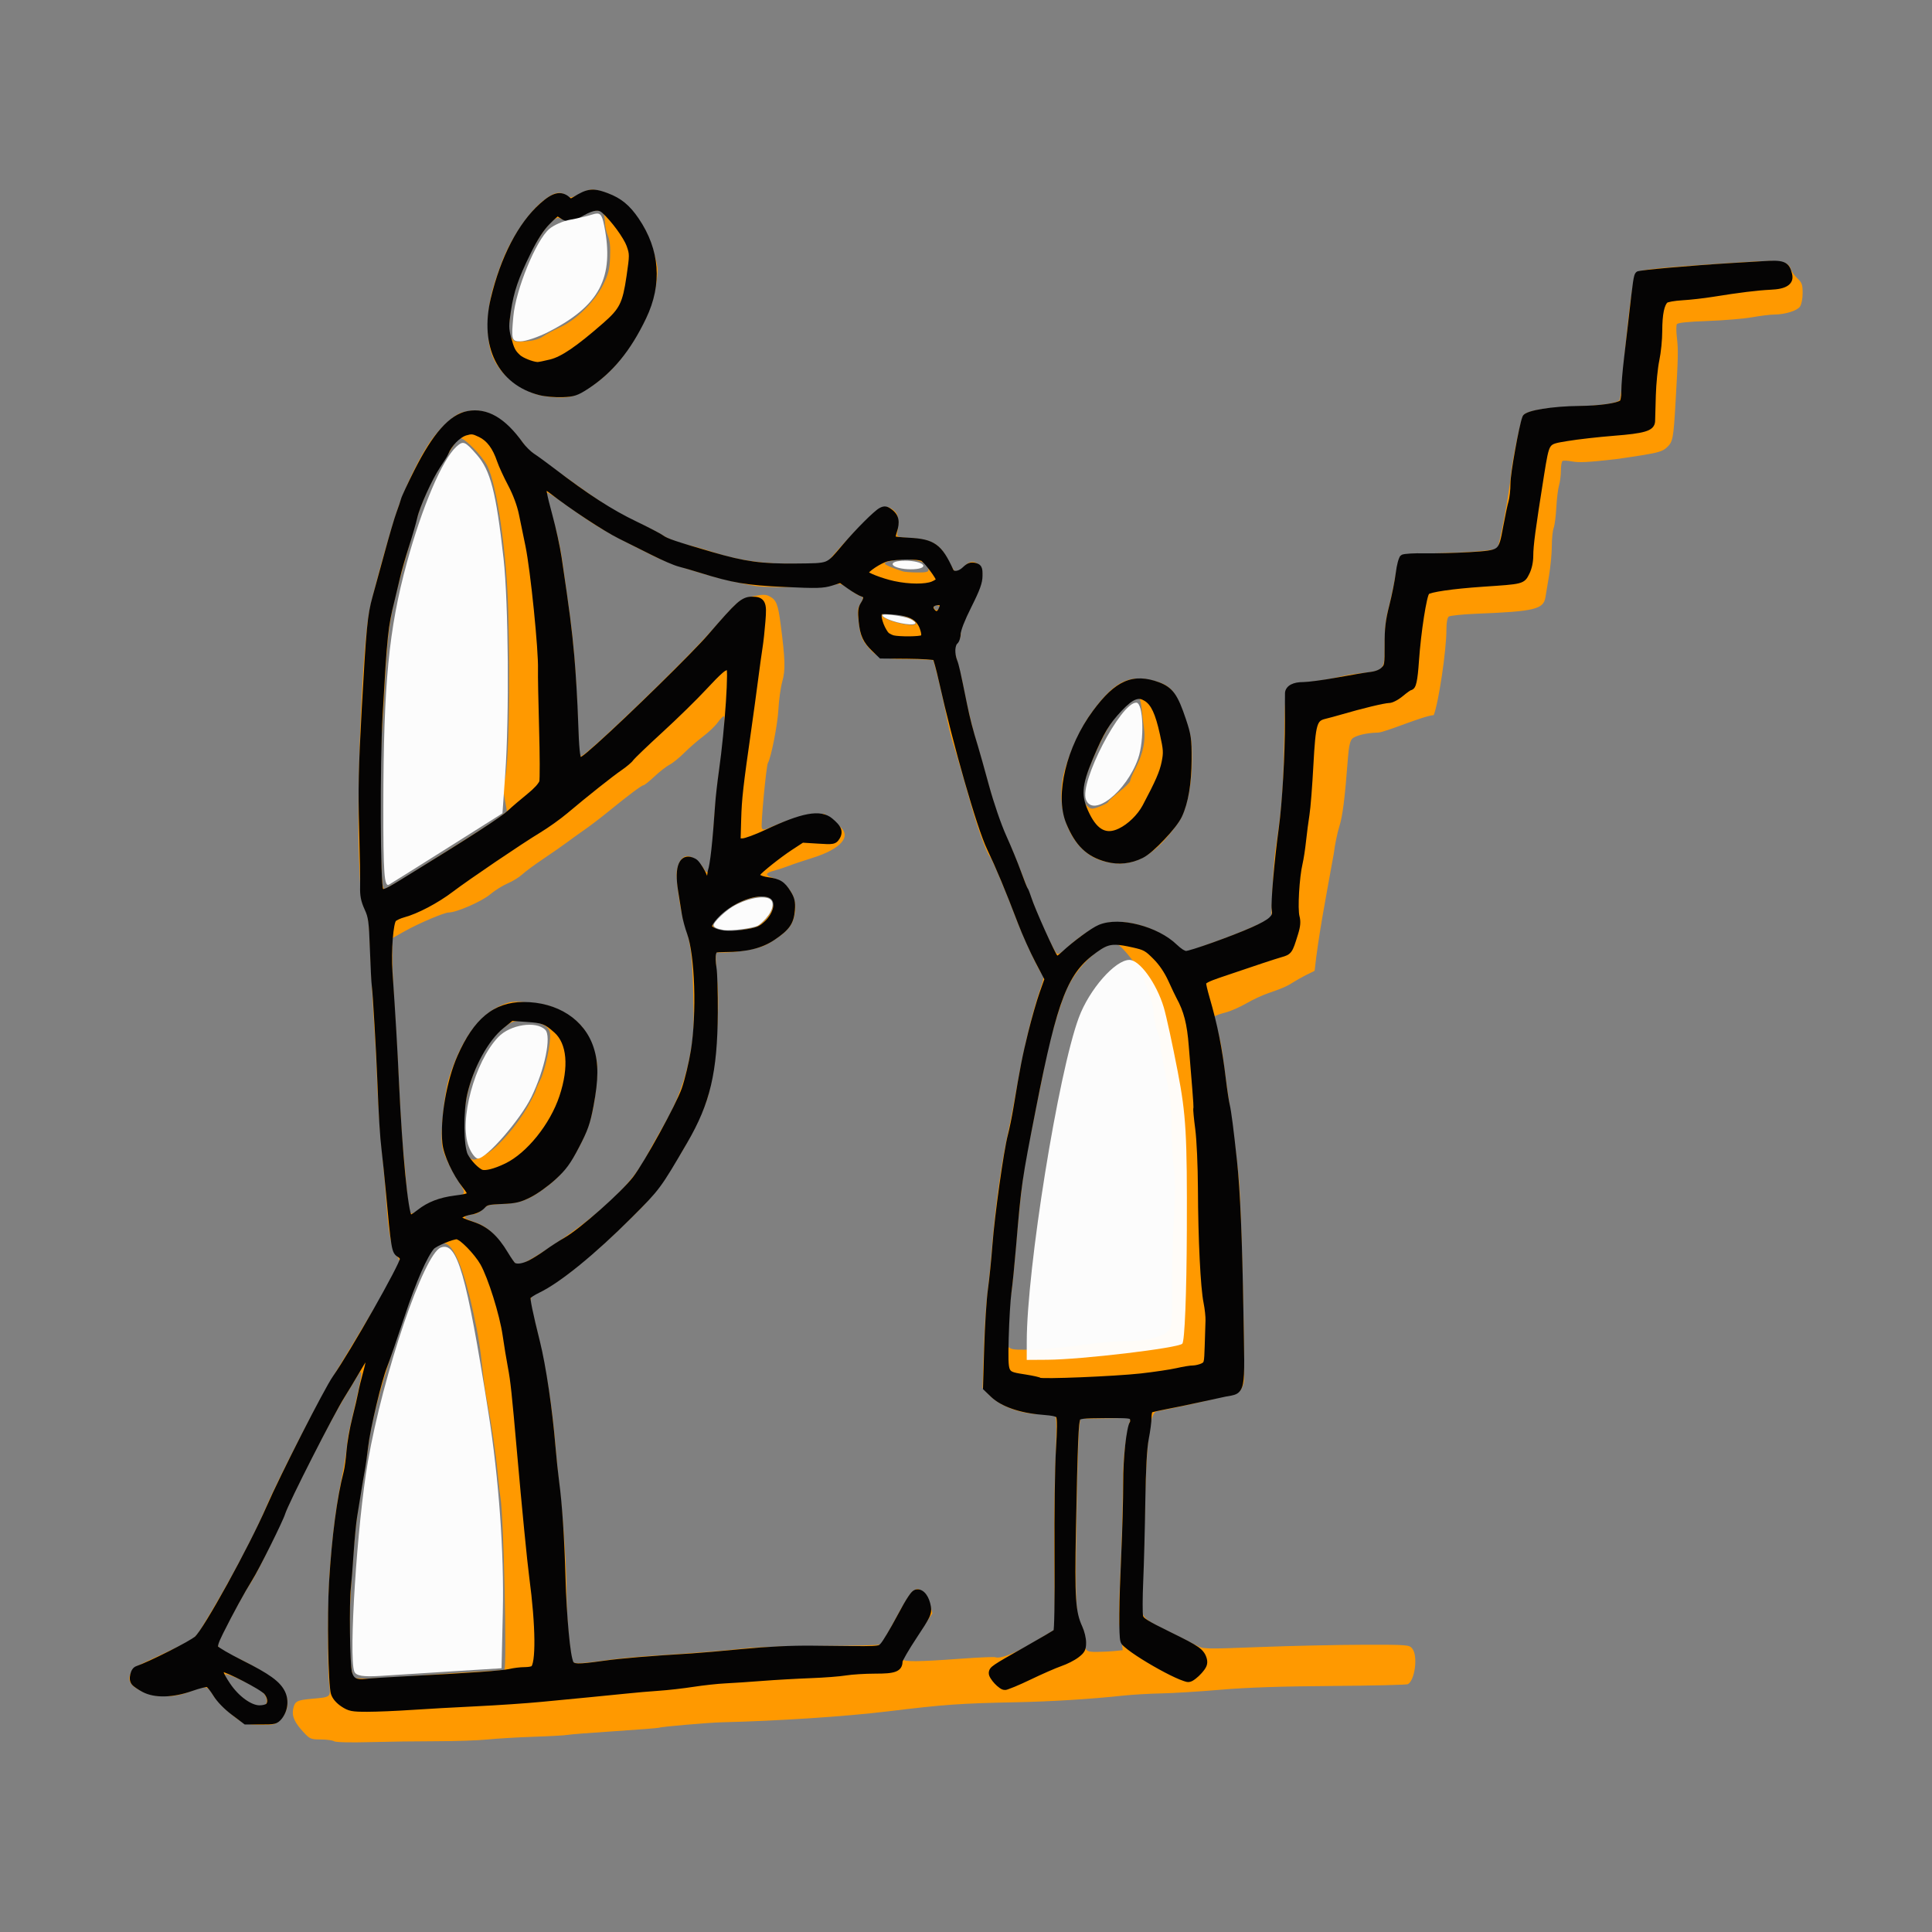
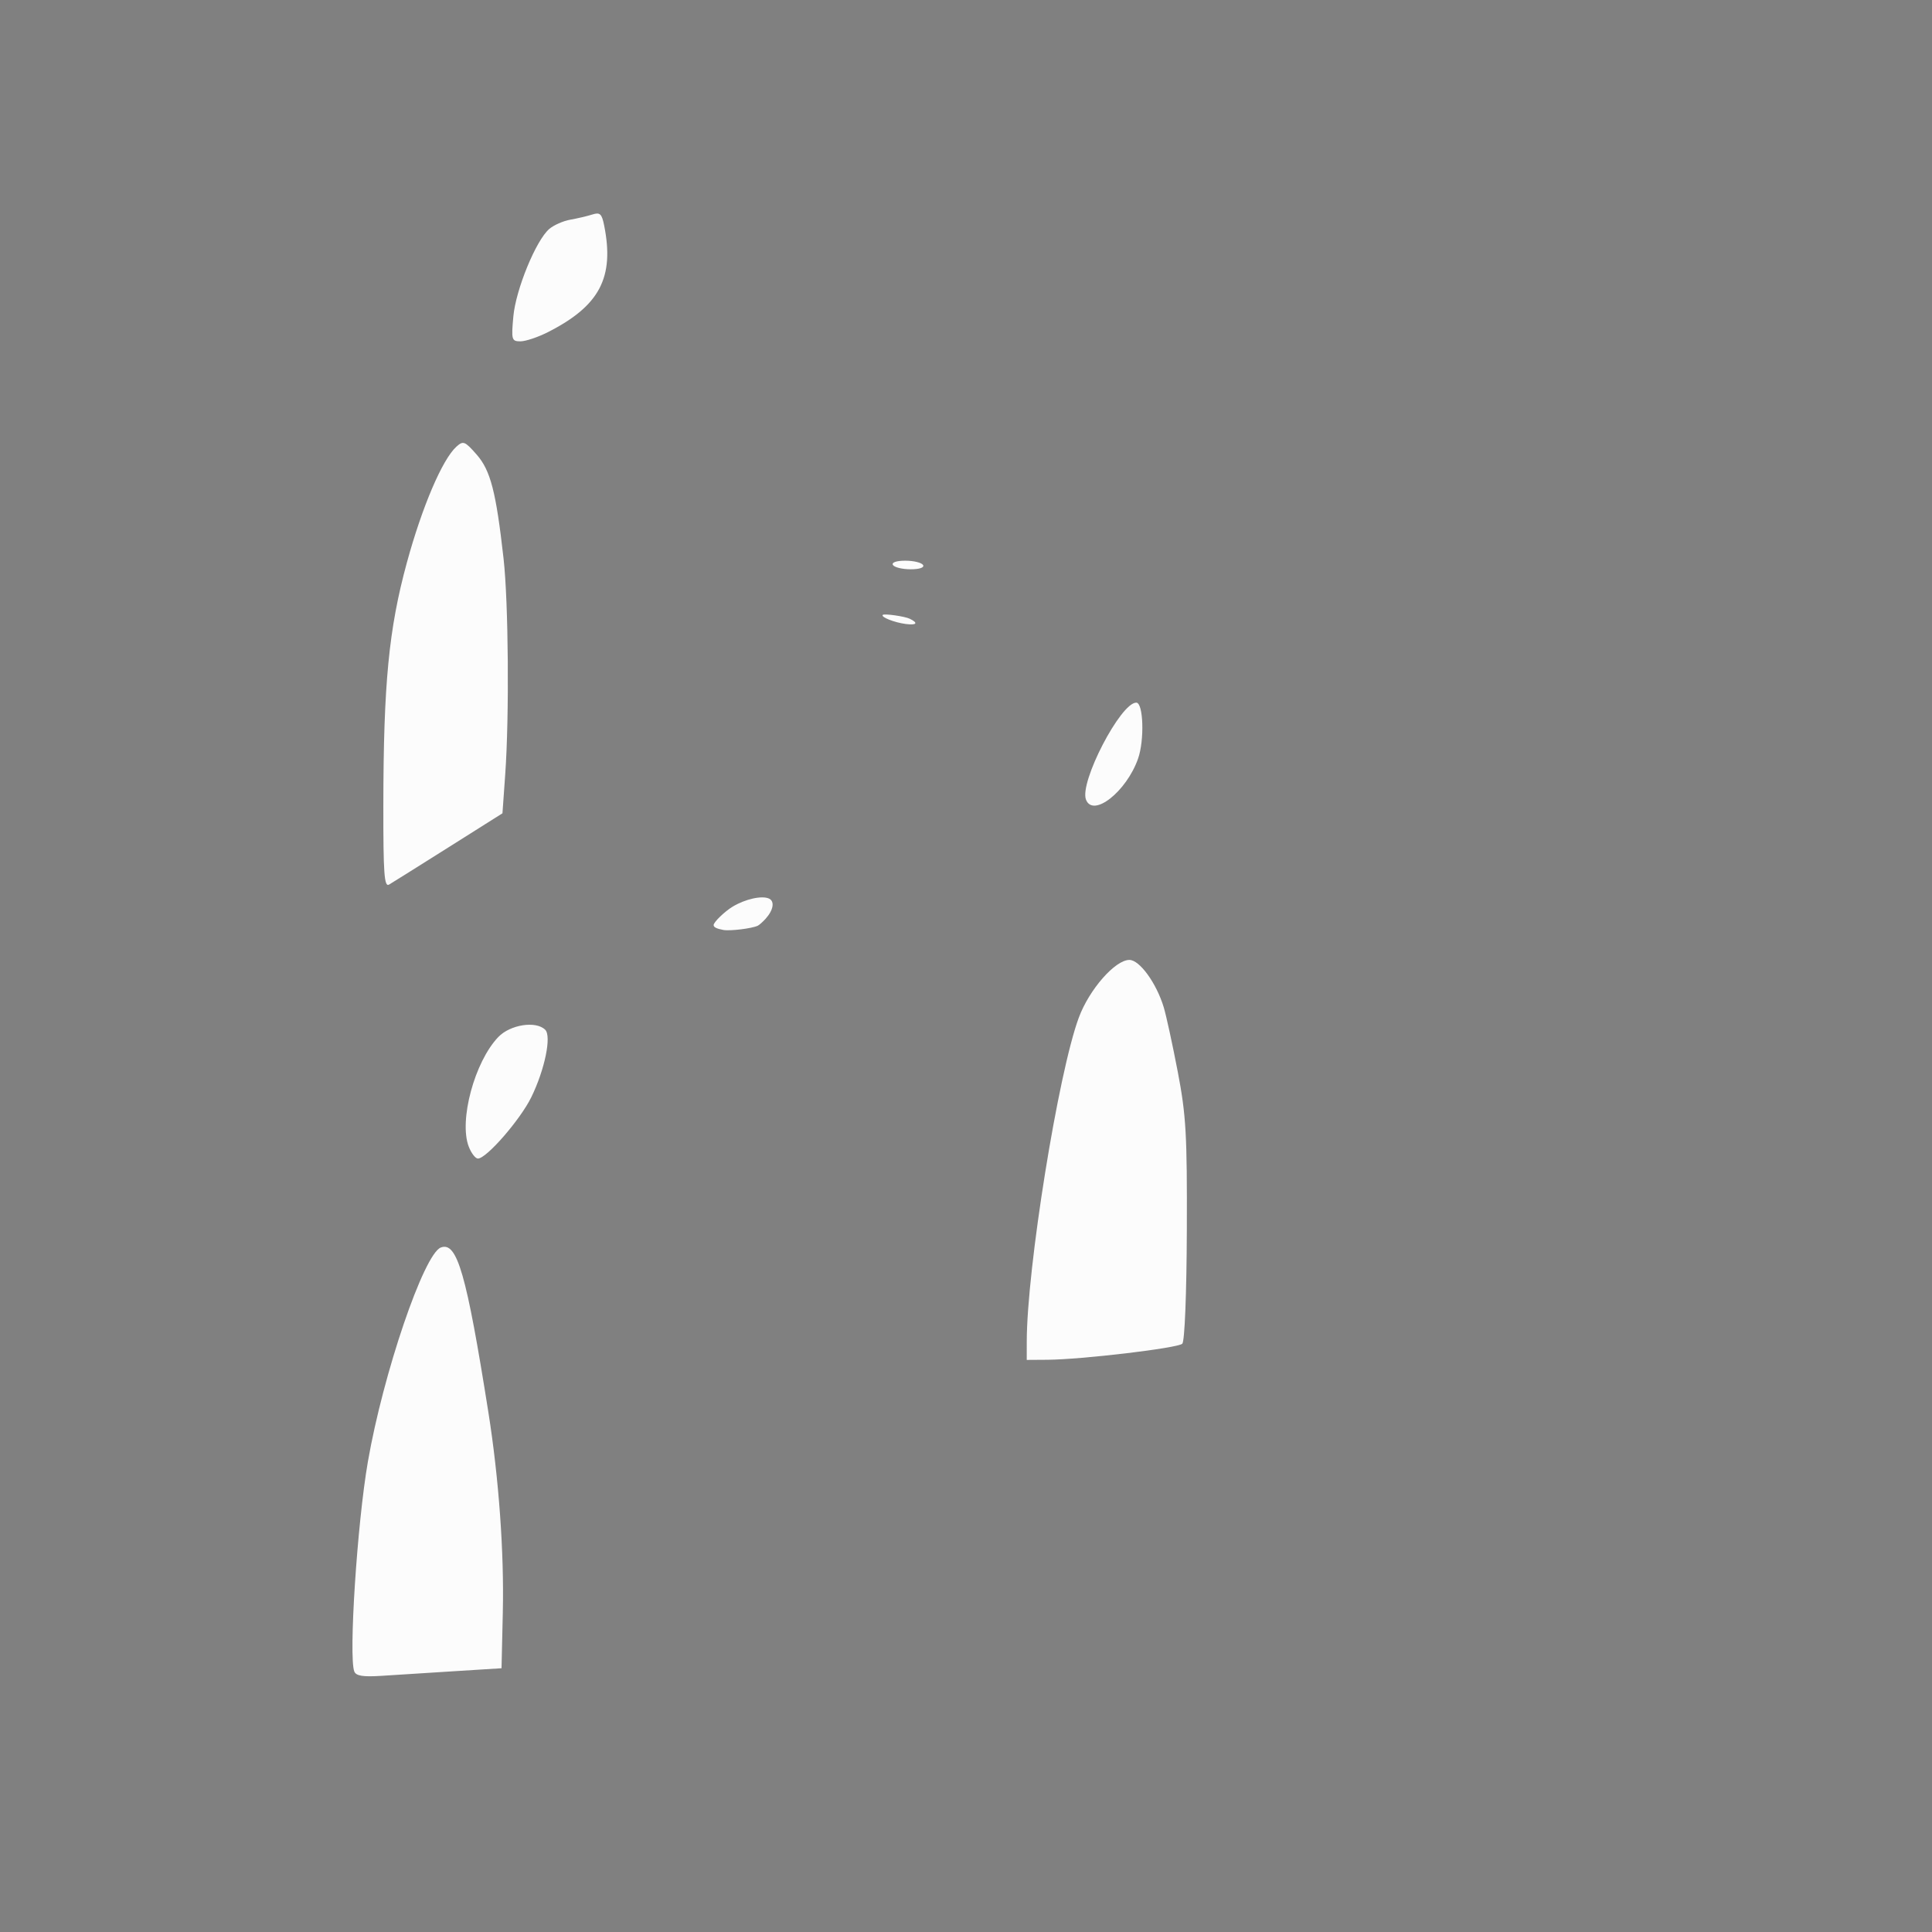
<svg xmlns="http://www.w3.org/2000/svg" xmlns:ns1="http://sodipodi.sourceforge.net/DTD/sodipodi-0.dtd" xmlns:ns2="http://www.inkscape.org/namespaces/inkscape" version="1.1" id="svg2" width="9cm" height="9cm" viewBox="0 0 340.157 340.157" ns1:docname="educ pop-eclate-AB.svg" ns2:export-filename="C:\Users\Miix\Documents\eclate\picto\educ pop-eclate-340-AB.png" ns2:export-xdpi="96" ns2:export-ydpi="96" ns2:version="0.92.4 (5da689c313, 2019-01-14)">
  <rect x="0" y="0" width="340.157" height="340.157" fill="#808080" stroke="none" />
  <defs id="defs6" />
  <ns1:namedview pagecolor="#ffffff" bordercolor="#666666" borderopacity="1" objecttolerance="10" gridtolerance="10" guidetolerance="10" ns2:pageopacity="0" ns2:pageshadow="2" ns2:window-width="1920" ns2:window-height="1121" id="namedview4" showgrid="false" units="cm" ns2:zoom="1.8674709" ns2:cx="-23.017289" ns2:cy="154.1486" ns2:window-x="-9" ns2:window-y="-9" ns2:window-maximized="1" ns2:current-layer="svg2" />
-   <path ns2:connector-curvature="0" id="path868" d="m 58.824,306.574 c -0.264,-0.17 -1.315,-0.312 -2.336,-0.314 -1.73,-0.005 -1.933,-0.087 -2.978,-1.205 -1.616,-1.729 -2.138,-2.849 -1.906,-4.087 0.268,-1.431 0.625,-1.635 3.273,-1.869 3.425,-0.304 3.372,-0.26 3.086,-2.563 -0.373,-2.998 -0.266,-16.148 0.171,-21.001 0.68,-7.557 1.04,-10.285 1.997,-15.136 0.514,-2.605 0.939,-5.197 0.945,-5.76 0.006,-0.563 0.208,-1.888 0.448,-2.944 0.24,-1.056 0.811,-3.562 1.269,-5.568 1.052,-4.615 1.075,-5.42 0.106,-3.784 -0.393,0.664 -1.527,2.536 -2.52,4.16 -2.388,3.905 -8.54,15.896 -10.193,19.87 -1.482,3.561 -5.179,11.09 -6.059,12.339 -1.323,1.878 -5.783,10.225 -5.783,10.823 0,0.694 0.771,1.297 2.56,2.002 2.398,0.946 6.596,3.419 7.873,4.638 2.239,2.138 2.449,4.638 0.554,6.616 -0.795,0.829 -1.058,0.904 -3.185,0.904 -1.276,0 -2.667,-0.132 -3.092,-0.294 -1.322,-0.503 -4.572,-3.421 -5.542,-4.978 -1.048,-1.68 -1.233,-1.703 -4.286,-0.518 -2.655,1.031 -5.758,1.01 -8.084,-0.055 -2.174,-0.995 -2.776,-1.934 -2.111,-3.29 0.486,-0.991 0.324,-0.888 4.275,-2.732 7.38,-3.445 6.909,-3.132 8.396,-5.574 4.549,-7.465 9.083,-15.958 11.106,-20.8 2.03,-4.86 9.247,-18.848 12.382,-24 0.964,-1.584 2.876,-4.752 4.249,-7.04 1.373,-2.288 2.823,-4.664 3.222,-5.28 1.151,-1.777 3.684,-6.641 3.684,-7.075 0,-0.217 -0.226,-0.644 -0.502,-0.949 -0.824,-0.911 -1.463,-4.032 -1.762,-8.616 -0.155,-2.376 -0.493,-6.48 -0.751,-9.12 -0.55,-5.624 -0.874,-10.326 -1.003,-14.56 -0.051,-1.672 -0.253,-5.416 -0.448,-8.32 -0.196,-2.904 -0.484,-8.396 -0.64,-12.204 -0.257,-6.246 -0.355,-7.06 -1.008,-8.32 -0.655,-1.264 -0.751,-2.064 -1.005,-8.436 -0.479,-11.994 0.48,-36.197 1.724,-43.52 0.457,-2.691 3.262,-12.941 4.923,-17.995 1.399,-4.254 4.128,-9.883 6.091,-12.565 1.655,-2.261 4.066,-4.458 5.273,-4.804 2.212,-0.635 4.201,-0.397 6.065,0.724 1.466,0.881 4.341,3.805 5.322,5.411 0.154,0.253 1.689,1.461 3.41,2.685 1.721,1.224 4.385,3.121 5.92,4.217 5.094,3.637 6.925,4.76 10.225,6.272 1.799,0.824 3.937,1.922 4.753,2.439 0.815,0.517 2.511,1.171 3.768,1.454 1.257,0.282 3.303,0.852 4.547,1.266 4.587,1.527 8.742,2.145 14.634,2.178 l 5.482,0.031 1.611,-1.892 c 0.886,-1.041 2.998,-3.298 4.693,-5.016 3.352,-3.397 4.208,-3.771 5.763,-2.512 0.741,0.6 0.881,1.664 0.53,4.028 -0.087,0.583 0.132,0.655 2.465,0.809 3.699,0.245 5.109,1.093 6.508,3.916 0.587,1.185 1.248,2.155 1.467,2.155 0.219,0 0.784,-0.432 1.254,-0.96 1.001,-1.123 1.872,-1.218 2.787,-0.303 1.004,1.004 0.564,3.017 -1.621,7.41 -1.221,2.455 -1.802,3.98 -1.686,4.423 0.111,0.423 -0.097,1.045 -0.552,1.662 l -0.729,0.986 0.69,2.431 c 0.38,1.337 0.823,3.151 0.985,4.031 0.567,3.082 1.656,7.703 2.415,10.24 0.421,1.408 1.357,4.72 2.081,7.36 1.479,5.398 2.183,7.435 3.39,9.817 0.748,1.476 2.272,5.255 4.479,11.109 1.35,3.579 3.797,8.728 4.233,8.906 0.232,0.095 0.88,-0.264 1.44,-0.797 2.338,-2.222 5.394,-4.202 7.064,-4.576 3.796,-0.849 9.197,0.777 12.337,3.714 1.548,1.448 1.632,1.483 2.649,1.105 0.577,-0.215 2.778,-1.008 4.89,-1.762 2.112,-0.755 5.077,-1.945 6.589,-2.646 l 2.749,-1.274 0.193,-4.918 c 0.106,-2.705 0.344,-5.926 0.529,-7.158 1.162,-7.758 1.341,-9.97 1.524,-18.826 0.23,-11.166 -0.196,-10.167 4.576,-10.727 1.672,-0.196 3.832,-0.562 4.8,-0.813 0.968,-0.251 2.624,-0.55 3.68,-0.665 4.714,-0.513 4.638,-0.428 4.645,-5.232 0.004,-2.715 0.181,-4.393 0.647,-6.137 0.353,-1.32 0.907,-3.885 1.231,-5.701 0.324,-1.815 0.745,-3.456 0.935,-3.646 0.205,-0.205 2.077,-0.375 4.603,-0.417 6.975,-0.116 12.047,-0.509 12.423,-0.962 0.395,-0.476 2.081,-9.526 2.383,-12.794 0.262,-2.833 1.756,-9.936 2.225,-10.577 0.573,-0.784 3.846,-1.334 9.147,-1.537 4.546,-0.174 7.146,-0.553 7.758,-1.13 0.131,-0.123 0.377,-1.874 0.547,-3.89 0.993,-11.774 1.804,-17.693 2.539,-18.536 0.528,-0.605 4.308,-0.972 19.988,-1.938 5.265,-0.325 6.659,-0.063 7.102,1.333 0.13,0.409 0.648,1.127 1.151,1.598 0.787,0.735 0.915,1.095 0.915,2.575 0,0.995 -0.198,2.003 -0.47,2.391 -0.515,0.735 -2.643,1.388 -4.552,1.398 -0.67,0.003 -2.416,0.218 -3.88,0.477 -1.464,0.259 -4.989,0.554 -7.834,0.655 -3.445,0.123 -5.25,0.31 -5.405,0.561 -0.128,0.207 -0.131,1.242 -0.006,2.299 0.261,2.213 0.24,3.328 -0.214,11.202 -0.39,6.768 -0.477,7.216 -1.591,8.242 -0.677,0.623 -1.561,0.895 -4.368,1.342 -1.936,0.308 -4.024,0.618 -4.64,0.688 -4.799,0.544 -6.394,0.627 -7.622,0.397 -0.775,-0.145 -1.537,-0.184 -1.693,-0.087 -0.156,0.097 -0.285,0.852 -0.285,1.679 0,0.827 -0.149,2.006 -0.331,2.621 -0.182,0.615 -0.396,2.364 -0.476,3.887 -0.08,1.523 -0.291,3.152 -0.469,3.621 -0.178,0.468 -0.324,1.886 -0.325,3.151 -6.4e-4,1.265 -0.218,3.595 -0.482,5.179 -0.265,1.584 -0.556,3.334 -0.648,3.889 -0.344,2.083 -1.948,2.467 -11.989,2.866 -2.552,0.102 -4.82,0.333 -5.04,0.514 -0.241,0.198 -0.4,1.113 -0.4,2.302 0,3.636 -1.347,12.719 -2.23,15.043 -1.859,0.12 -8.547,3.042 -9.834,3.08 -1.926,0.022 -3.952,0.505 -4.527,1.08 -0.369,0.369 -0.593,1.372 -0.741,3.317 -0.551,7.233 -0.937,10.304 -1.523,12.132 -0.35,1.091 -0.79,3.251 -0.978,4.8 -1.271,7.028 -2.746,14.629 -3.369,20.608 -5.323,2.556 -3.127,2.206 -8.173,3.943 -0.957,0.313 -2.677,1.113 -3.822,1.777 -1.145,0.664 -2.802,1.391 -3.682,1.615 -0.88,0.224 -1.724,0.518 -1.876,0.652 -0.152,0.134 0.026,1.157 0.394,2.273 0.368,1.116 0.804,3.18 0.969,4.588 0.165,1.408 0.806,6.088 1.425,10.4 0.619,4.312 1.279,9.64 1.465,11.84 0.421,4.968 1.114,33.916 0.846,35.345 -0.108,0.576 -0.446,1.269 -0.75,1.542 -0.577,0.515 -7.26,2.16 -14.634,3.602 -1.211,0.237 -1.802,5.439 -2.088,18.391 -0.138,6.248 -0.351,12.512 -0.473,13.92 -0.334,3.862 -0.225,4.019 4.402,6.292 2.155,1.059 4.487,2.225 5.18,2.592 1.247,0.66 1.373,0.663 11.2,0.286 5.466,-0.209 13.609,-0.387 18.096,-0.396 7.997,-0.015 8.168,-0.002 8.72,0.681 1.003,1.239 0.489,5.48 -0.758,6.251 -0.204,0.126 -6.218,0.271 -13.365,0.321 -9.097,0.064 -15.008,0.264 -19.713,0.667 -3.696,0.317 -8.376,0.606 -10.4,0.643 -2.024,0.037 -5.048,0.214 -6.72,0.392 -5.694,0.608 -12.629,1.038 -18.72,1.161 -9.958,0.202 -12.715,0.398 -22.72,1.615 -7.326,0.891 -19.358,1.682 -29.12,1.914 -2.329,0.055 -10.781,0.781 -11.052,0.949 -0.107,0.066 -3.64,0.345 -7.851,0.62 -4.211,0.275 -7.963,0.568 -8.338,0.652 -0.375,0.084 -3.039,0.232 -5.92,0.329 -2.881,0.097 -6.541,0.312 -8.132,0.478 -1.591,0.166 -5.623,0.304 -8.96,0.306 -3.337,0.002 -8.658,0.074 -11.826,0.16 -3.448,0.093 -5.953,0.032 -6.24,-0.153 z m -12.346,-6.273 c 0.777,-0.298 0.603,-1.646 -0.317,-2.448 -1.096,-0.956 -6.537,-3.49 -6.537,-3.044 0,0.854 1.722,3.161 3.116,4.172 2.04,1.48 2.707,1.716 3.738,1.32 z m 29.146,-5.407 c 3.168,-0.248 7.402,-0.528 9.409,-0.62 2.007,-0.093 3.701,-0.221 3.766,-0.286 0.482,-0.482 -0.129,-27.369 -0.688,-30.292 -0.084,-0.44 -0.298,-2.312 -0.476,-4.16 -0.364,-3.79 -1.111,-8.91 -1.82,-12.48 -0.262,-1.32 -0.615,-3.696 -0.785,-5.28 -0.513,-4.784 -0.792,-6.541 -1.704,-10.72 -1.73,-7.926 -3.545,-12.16 -5.213,-12.16 -2.047,0 -3.58,2.922 -7.385,14.08 -3.321,9.739 -5.321,16.986 -5.83,21.12 -0.184,1.496 -0.68,4.664 -1.102,7.04 -1.104,6.214 -1.392,8.805 -1.958,17.616 -0.549,8.554 -0.309,16.12 0.529,16.638 0.494,0.305 5.374,0.123 13.258,-0.495 z m 30.895,-2.561 c 1.766,-0.265 5.401,-0.624 8.078,-0.796 8.168,-0.527 13.354,-0.941 16.707,-1.335 1.76,-0.207 7.736,-0.387 13.28,-0.401 5.544,-0.014 10.249,-0.135 10.456,-0.27 0.207,-0.134 1.402,-2.188 2.656,-4.563 1.339,-2.537 2.61,-4.535 3.082,-4.844 0.755,-0.495 0.853,-0.488 1.664,0.115 0.555,0.413 1.014,1.203 1.29,2.222 l 0.429,1.581 -2.589,3.853 c -1.424,2.119 -2.589,4.021 -2.589,4.227 0,0.487 2.692,0.467 10.08,-0.075 3.168,-0.232 5.943,-0.354 6.166,-0.271 0.902,0.338 3.547,-0.705 6.941,-2.736 l 3.584,-2.145 -0.138,-10.56 c -0.076,-5.808 0.01,-14.158 0.191,-18.555 0.229,-5.575 0.227,-8.118 -0.007,-8.4 -0.214,-0.258 -1.164,-0.404 -2.617,-0.402 -3.319,0.005 -6.914,-1.296 -8.785,-3.178 l -1.406,-1.415 0.216,-6.745 c 0.119,-3.71 0.421,-8.329 0.671,-10.265 0.251,-1.936 0.608,-5.464 0.794,-7.84 0.583,-7.462 1.71,-15.338 3.019,-21.12 0.259,-1.144 0.914,-4.6 1.454,-7.68 1.063,-6.058 2.717,-12.914 3.974,-16.473 0.671,-1.9 0.724,-2.306 0.353,-2.72 -0.65,-0.725 -3.452,-6.802 -4.809,-10.428 -1.45,-3.874 -3.95,-9.77 -4.346,-10.249 -0.688,-0.831 -2.343,-5.454 -3.652,-10.203 -0.777,-2.82 -1.862,-6.567 -2.411,-8.327 -0.973,-3.12 -1.115,-3.692 -1.907,-7.68 -0.567,-2.856 -1.884,-8.225 -2.061,-8.402 -0.085,-0.085 -2.069,-0.173 -4.41,-0.196 -4.852,-0.048 -5.597,-0.298 -7.302,-2.45 -0.853,-1.077 -1.094,-1.752 -1.368,-3.824 -0.288,-2.18 -0.261,-2.626 0.201,-3.331 0.621,-0.948 0.682,-1.476 0.172,-1.476 -0.199,0 -1.089,-0.522 -1.977,-1.161 -1.576,-1.132 -1.652,-1.152 -3.078,-0.786 -1.486,0.381 -11.332,0.485 -13.463,0.143 -5.592,-0.899 -14.322,-3.458 -17.92,-5.253 -8.933,-4.458 -9.891,-5.019 -15.89,-9.314 -1.435,-1.028 -2.714,-1.869 -2.842,-1.869 -0.329,0 0.011,1.585 1.132,5.28 0.534,1.76 1.179,4.712 1.433,6.56 0.254,1.848 0.766,5.52 1.138,8.16 0.886,6.297 1.241,10.653 1.563,19.2 0.292,7.743 0.247,7.2 0.598,7.2 0.908,0 17.928,-16.379 23.276,-22.4 4.59,-5.167 4.782,-5.323 7.129,-5.778 1.652,-0.321 2.163,-0.313 2.825,0.041 1.185,0.634 1.482,1.389 1.944,4.938 0.802,6.165 0.856,8.027 0.287,10.054 -0.291,1.038 -0.602,3.283 -0.691,4.988 -0.136,2.603 -1.284,8.435 -1.838,9.338 -0.29,0.472 -1.277,10.913 -1.081,11.426 0.17,0.444 0.37,0.425 1.725,-0.167 5.316,-2.32 9.14,-2.86 10.475,-1.479 0.383,0.396 1.083,1.043 1.557,1.438 2.086,1.739 0.169,3.939 -4.789,5.494 -1.733,0.543 -3.654,1.189 -4.27,1.435 -0.616,0.246 -1.732,0.612 -2.48,0.813 -1.647,0.443 -1.721,0.812 -0.26,1.294 2.619,0.864 4.218,3.249 3.912,5.834 -0.258,2.181 -1.026,3.285 -3.412,4.908 -1.663,1.131 -2.593,1.512 -4.64,1.9 -1.408,0.267 -3.316,0.485 -4.24,0.485 l -1.68,5e-5 0.016,1.52 c 0.009,0.836 0.127,2.514 0.262,3.729 0.531,4.78 -0.482,16.374 -1.792,20.511 -0.668,2.109 -3.219,7.358 -4.701,9.675 -4.645,7.259 -4.977,7.684 -9.18,11.776 -2.357,2.294 -5.005,4.738 -5.885,5.43 -0.88,0.692 -2.248,1.843 -3.04,2.558 -1.737,1.568 -5.577,4.144 -7.167,4.808 -1.366,0.571 -1.405,0.875 -0.542,4.292 2.022,8.009 3.282,15.589 3.86,23.222 0.147,1.936 0.488,5.392 0.758,7.68 0.647,5.479 1.109,12.73 1.154,18.08 0.032,3.811 0.318,7.485 0.841,10.8 0.153,0.971 0.249,1.04 1.432,1.04 0.697,0 2.712,-0.217 4.478,-0.482 z m 89.808,-1.651 1.343,-0.14 -0.178,-1.663 c -0.098,-0.915 -0.282,-2.167 -0.408,-2.783 -0.126,-0.616 -0.048,-4.72 0.175,-9.12 0.222,-4.4 0.414,-10.808 0.426,-14.24 0.019,-5.704 0.252,-8.121 1.174,-12.222 l 0.194,-0.862 -4.434,0.064 -4.434,0.064 -0.208,2.078 c -0.114,1.143 -0.317,8.356 -0.451,16.029 -0.251,14.373 -0.104,17.079 1.009,18.668 0.248,0.354 0.451,1.247 0.451,1.986 0,2.163 0.147,2.318 2.187,2.299 0.997,-0.009 2.418,-0.08 3.156,-0.157 z m -5.503,-53.916 c 2.464,-0.356 5.593,-0.635 6.952,-0.621 3.554,0.037 6.941,-0.723 7.859,-1.763 0.712,-0.807 0.731,-1 0.711,-7.277 -0.011,-3.547 0.14,-9.257 0.336,-12.689 0.274,-4.785 0.267,-6.864 -0.03,-8.917 -0.213,-1.472 -0.381,-4.568 -0.373,-6.88 0.01,-3.04 -0.168,-5.088 -0.645,-7.403 -1.262,-6.126 -1.48,-7.345 -1.35,-7.554 0.072,-0.116 -0.156,-1.042 -0.505,-2.058 -0.35,-1.016 -0.636,-2.379 -0.636,-3.028 0,-1.094 -0.227,-1.893 -1.771,-6.24 -0.499,-1.406 -2.913,-4.709 -4.264,-5.835 -1.742,-1.452 -6.822,2.61 -9.113,7.286 -1.185,2.418 -3.341,9.617 -4.022,13.429 -0.205,1.144 -0.646,3.376 -0.981,4.96 -0.335,1.584 -0.771,3.744 -0.97,4.8 -0.198,1.056 -0.642,3.216 -0.985,4.8 -0.784,3.614 -1.414,8.805 -2.229,18.361 -0.351,4.115 -0.71,7.597 -0.797,7.738 -0.229,0.371 -0.742,8.689 -0.564,9.153 0.082,0.215 0.534,0.454 1.003,0.532 1.574,0.261 7.852,-0.142 12.373,-0.794 z M 92.809,222.062 c 0.725,-0.37 2.628,-1.542 4.227,-2.604 9.116,-6.053 14.472,-11.203 17.059,-16.403 0.35,-0.704 1.573,-2.893 2.718,-4.864 2.46,-4.238 3.924,-8.225 4.794,-13.056 0.553,-3.07 0.61,-4.4 0.447,-10.4 -0.181,-6.665 -0.437,-8.646 -1.573,-12.16 -0.724,-2.239 -1.541,-8.036 -1.308,-9.28 0.313,-1.669 0.982,-2.56 1.924,-2.56 0.811,0 2.21,1.141 2.944,2.4 0.818,1.404 1.187,-0.425 1.662,-8.234 0.164,-2.687 0.585,-6.831 0.936,-9.209 0.825,-5.587 1.157,-9.6 0.792,-9.588 -0.157,0.005 -0.646,0.51 -1.086,1.122 -0.44,0.612 -1.592,1.71 -2.56,2.439 -0.968,0.729 -2.463,2.03 -3.322,2.891 -0.859,0.861 -2.011,1.794 -2.56,2.073 -0.549,0.279 -1.746,1.209 -2.659,2.067 -0.913,0.857 -1.788,1.559 -1.944,1.559 -0.316,0 -2.654,1.75 -6.199,4.641 -1.296,1.056 -3.148,2.472 -4.116,3.145 -0.968,0.673 -2.408,1.709 -3.2,2.3 -0.792,0.592 -2.664,1.896 -4.16,2.898 -1.496,1.002 -3.152,2.226 -3.68,2.719 -0.528,0.493 -1.68,1.203 -2.56,1.577 -0.88,0.374 -2.287,1.258 -3.127,1.965 -1.448,1.218 -5.879,3.154 -7.217,3.154 -0.822,0 -5.308,1.904 -7.816,3.318 l -2.16,1.217 0.007,3.412 c 0.004,1.877 0.221,6.58 0.483,10.452 0.262,3.872 0.617,10.064 0.789,13.76 0.172,3.696 0.459,8.088 0.639,9.76 0.18,1.672 0.464,4.755 0.632,6.852 0.168,2.096 0.448,3.954 0.623,4.129 0.21,0.21 0.703,0.024 1.458,-0.552 1.64,-1.251 3.637,-2.06 5.681,-2.3 2.653,-0.312 2.755,-0.454 1.613,-2.26 -1.815,-2.87 -2.928,-5.244 -3.148,-6.714 -0.32,-2.137 0.379,-9.244 1.157,-11.764 2.181,-7.062 5.507,-11.55 9.765,-13.176 1.282,-0.49 1.88,-0.521 4.64,-0.241 2.562,0.259 3.553,0.521 5.175,1.363 3.416,1.774 4.816,3.441 6.012,7.158 0.608,1.889 0.669,2.562 0.467,5.112 -0.42,5.303 -1.198,8.207 -3.197,11.935 -1.959,3.653 -3.821,5.717 -7.13,7.906 -2.181,1.442 -3.629,1.874 -6.645,1.981 -1.959,0.069 -2.372,0.193 -3.106,0.926 -0.465,0.465 -1.129,0.846 -1.474,0.846 -0.784,0 -1.641,0.317 -1.641,0.608 0,0.121 0.802,0.492 1.782,0.825 2.019,0.686 3.693,2.186 5.29,4.739 1.255,2.007 1.891,2.788 2.27,2.788 0.156,0 0.877,-0.303 1.602,-0.673 z m -7.006,-18.982 c 2.141,-1.37 5.265,-5.011 7.122,-8.3 0.781,-1.383 1.419,-2.648 1.419,-2.811 0,-0.163 0.351,-0.989 0.78,-1.836 0.861,-1.698 1.876,-6.497 1.72,-8.122 -0.134,-1.385 -1.718,-2.175 -4.518,-2.253 -1.949,-0.054 -2.126,0.006 -3.791,1.291 -3.103,2.394 -5.983,8.405 -6.68,13.944 -0.686,5.455 -0.033,9.182 1.61,9.182 0.345,0 1.396,-0.493 2.337,-1.095 z m 44.243,-39.234 c 1.044,-0.181 2.22,-0.399 2.613,-0.485 1.195,-0.261 2.93,-2.033 3.344,-3.415 0.346,-1.154 0.323,-1.335 -0.217,-1.73 -1.715,-1.254 -7.099,0.689 -9.722,3.508 -0.939,1.009 -0.723,1.688 0.665,2.088 1.408,0.406 1.176,0.404 3.316,0.033 z M 72.04,154.047 c 12.904,-8.091 15.202,-9.566 16.322,-10.475 l 0.898,-0.729 -0.391,-2.124 c -0.302,-1.64 -0.306,-2.41 -0.015,-3.379 0.721,-2.405 1.006,-16.383 0.614,-30.034 -0.298,-10.363 -1.981,-21.908 -3.689,-25.31 -0.853,-1.699 -3.944,-4.859 -4.753,-4.859 -0.215,0 -0.798,0.657 -1.296,1.459 -0.498,0.803 -1.393,2.207 -1.989,3.12 -1.788,2.74 -3.609,6.803 -4.52,10.086 -0.472,1.702 -1.327,4.75 -1.9,6.774 -2.6,9.187 -3.016,11.666 -3.521,20.96 -0.182,3.344 -0.401,7.016 -0.488,8.16 -0.403,5.329 -0.53,13.652 -0.318,20.88 0.191,6.523 0.312,7.92 0.687,7.92 0.25,0 2.212,-1.102 4.359,-2.448 z m 89.184,-44.264 c 0,-0.962 -5.056,-2.439 -5.801,-1.695 -0.251,0.251 -0.138,0.461 0.405,0.751 1.764,0.944 5.396,1.579 5.396,0.944 z m 4.16,-2.906 c 0,-0.166 -0.216,-0.301 -0.48,-0.301 -0.495,0 -0.636,0.378 -0.275,0.738 0.256,0.256 0.755,-0.033 0.755,-0.437 z m -1.92,-6.48 c 0,-1.019 -0.901,-1.621 -2.759,-1.842 -1.915,-0.228 -4.921,0.176 -4.921,0.661 0,0.227 1.173,0.737 3.2,1.394 0.264,0.086 1.38,0.167 2.48,0.181 1.448,0.018 2,-0.09 2,-0.394 z m 30.308,51.069 c -5.354,-1.785 -8.266,-9.18 -6.289,-15.971 0.991,-3.403 2.869,-7.439 4.574,-9.828 3.788,-5.309 6.332,-6.806 10.205,-6.006 3.821,0.789 4.682,1.729 6.481,7.073 1.025,3.045 1.121,3.643 1.119,7.026 -0.003,4.048 -0.742,7.949 -1.96,10.343 -0.379,0.745 -1.618,2.393 -2.754,3.664 -3.52,3.938 -7.135,5.113 -11.376,3.699 z m 0.086,-9.564 c 0.708,-0.283 1.286,-0.622 1.286,-0.753 0,-0.131 0.864,-0.917 1.92,-1.746 1.056,-0.83 1.92,-1.69 1.92,-1.913 0,-0.223 0.369,-1.113 0.819,-1.979 1.499,-2.88 1.968,-5.171 1.567,-7.654 -0.085,-0.528 -0.245,-1.86 -0.355,-2.96 -0.11,-1.1 -0.331,-2 -0.492,-2 -0.72,0 -2.213,1.059 -3.409,2.418 -1.666,1.893 -2.947,4.175 -4.893,8.719 -1.799,4.201 -2.081,6.58 -0.918,7.742 0.773,0.773 0.917,0.78 2.554,0.125 z M 94.984,69.567 c -2.368,-0.573 -5.423,-2.551 -6.869,-4.447 -1.666,-2.185 -2.208,-4.107 -2.203,-7.826 0.004,-3.647 0.544,-6.103 2.462,-11.193 1.456,-3.865 4.629,-8.629 7.055,-10.592 2.074,-1.678 3.07,-1.927 4.289,-1.073 0.665,0.466 0.839,0.441 2.463,-0.354 1.615,-0.79 1.865,-0.827 3.293,-0.484 3.324,0.797 5.708,2.821 8.099,6.874 0.853,1.446 2.212,5.778 2.205,7.027 -0.015,2.533 -0.985,6.352 -2.262,8.905 -2.98,5.959 -6.152,9.701 -10.322,12.178 -1.875,1.114 -2.553,1.342 -4.184,1.409 -1.071,0.044 -2.883,-0.147 -4.027,-0.424 z m 0.61,-10.331 c 0.537,-0.383 1.906,-1.117 3.041,-1.632 2.827,-1.282 6.11,-4.538 7.576,-7.514 0.915,-1.859 1.112,-2.643 1.204,-4.806 0.079,-1.851 -0.035,-2.932 -0.4,-3.807 -0.281,-0.672 -0.512,-1.744 -0.515,-2.382 -0.003,-0.639 -0.134,-1.365 -0.292,-1.614 -0.455,-0.718 -2.116,-0.529 -3.52,0.4 -1.343,0.888 -3.094,1.116 -4.168,0.541 -0.894,-0.478 -3.089,2.1 -5.032,5.912 -2.286,4.485 -3.256,7.407 -3.672,11.062 -0.323,2.838 -0.303,3.242 0.199,4.008 0.53,0.808 0.662,0.844 2.58,0.69 1.363,-0.109 2.34,-0.389 2.999,-0.858 z" style="fill:#ff9900;fill-opacity:1;stroke-width:0.32" ns1:nodetypes="ccccsssscssccscscccsccccccsscsssccsssscsssssccccccscccscscssscccccccscscccccsccscscssscccccscccscccsccsccssccscccscsscccccccsccccccccccccsscccsscscscccccccssccccccccccccsccccsccsccsscsscccccccsccsccscccccccccccsccsscscccssccccscssscscscsssccccccccccsccccccccccccscssscccssccccccccccccsccsccccccccccsccsccsccscsccccccsccccccscscccccscssccssccscccsssssccssscccccscccssccsccscsccccssscsccccccccccscscsssscsscsccssscsscsccscsccscccccssscccsccccccccsscssccccccscccccccscccc" />
  <g id="g2519">
-     <path style="fill:#ff9900;fill-opacity:1;stroke-width:0.32" d="m 54.315,303.613 c -1.149,-0.995 -1.977,-2.433 -1.747,-3.031 0.161,-0.421 0.603,-0.469 2.761,-0.303 3.012,0.232 3.402,0.395 2.729,1.139 -0.29,0.32 -0.413,0.829 -0.303,1.25 0.429,1.641 -1.897,2.281 -3.439,0.945 z m 18.247,-0.958 c -0.442,-1.004 -0.518,-1.038 -2.218,-0.983 -0.968,0.032 -2.585,0.068 -3.594,0.08 -1.681,0.021 -1.851,0.09 -2.035,0.823 -0.21,0.838 -0.94,1.086 -1.175,0.4 -0.109,-0.318 -0.354,-0.32 -1.202,-0.007 -1.07,0.395 -1.915,0.121 -1.915,-0.62 0,-0.17 -0.438,-0.918 -0.972,-1.662 -0.955,-1.33 -0.979,-1.456 -1.335,-7.189 -0.606,-9.759 0.345,-23.343 2.314,-33.062 0.524,-2.585 0.953,-5.245 0.953,-5.91 0,-1.121 1.089,-6.176 2.578,-11.971 0.71,-2.763 0.722,-2.858 0.347,-2.858 -0.151,0 -0.732,0.828 -1.289,1.84 -0.558,1.012 -1.602,2.776 -2.32,3.92 -2.537,4.041 -9.9,18.392 -10.999,21.44 -0.681,1.889 -4.03,8.672 -5.45,11.04 -1.993,3.322 -5.4,9.498 -5.88,10.656 -0.231,0.557 -0.341,1.216 -0.246,1.465 0.095,0.249 2.116,1.415 4.49,2.592 4.918,2.439 6.627,3.744 7.387,5.645 0.639,1.596 0.441,2.805 -0.673,4.13 -0.771,0.916 -0.903,0.952 -3.461,0.952 h -2.66 l -2.006,-1.508 c -1.104,-0.83 -2.45,-2.142 -2.992,-2.917 -0.542,-0.775 -1.154,-1.644 -1.361,-1.932 -0.342,-0.476 -0.61,-0.439 -3.008,0.409 -3.59,1.271 -6.49,1.303 -8.833,0.095 -0.911,-0.47 -1.743,-1.126 -1.848,-1.458 -0.339,-1.068 0.37,-2.256 1.656,-2.774 0.664,-0.267 3.152,-1.456 5.528,-2.641 l 4.32,-2.154 1.833,-3.04 c 4.348,-7.212 8.892,-15.81 10.909,-20.64 1.991,-4.767 8.512,-17.381 11.829,-22.88 1.221,-2.024 3.464,-5.738 4.984,-8.253 3.649,-6.036 3.596,-5.944 5.122,-8.907 1.5,-2.914 1.549,-3.173 0.735,-3.909 -0.682,-0.616 -1.369,-3.214 -1.507,-5.698 -0.155,-2.795 -0.775,-9.973 -1.115,-12.913 -0.305,-2.635 -0.531,-6.168 -0.8,-12.48 -0.071,-1.672 -0.275,-5.488 -0.454,-8.48 -0.178,-2.992 -0.471,-8.68 -0.65,-12.64 -0.305,-6.751 -0.377,-7.303 -1.148,-8.849 l -0.823,-1.649 -0.057,-13.071 c -0.091,-20.624 0.827,-34.277 2.819,-41.921 2.81,-10.787 4.655,-16.204 7.121,-20.909 1.935,-3.693 2.713,-4.836 4.863,-7.148 1.867,-2.007 2.844,-2.484 5.116,-2.495 3.063,-0.015 5.257,1.412 8.324,5.413 0.943,1.23 3.054,2.897 9.408,7.429 5.205,3.713 7.126,4.895 10.654,6.558 2.089,0.984 4.302,2.136 4.918,2.559 1.06,0.728 3.257,1.422 11.84,3.738 3.464,0.935 4.07,0.999 10.312,1.096 l 6.632,0.103 1.848,-2.128 c 3.151,-3.627 6.964,-7.4 7.802,-7.718 2.029,-0.771 3.525,1.633 2.465,3.96 -0.523,1.149 -0.007,1.421 2.705,1.427 3.556,0.008 6.093,1.729 6.821,4.627 0.115,0.459 0.496,0.988 0.847,1.175 0.532,0.285 0.817,0.167 1.722,-0.71 0.949,-0.92 1.195,-1.013 1.966,-0.744 0.749,0.262 0.896,0.512 0.98,1.674 0.082,1.133 -0.232,2.048 -1.84,5.354 -1.066,2.193 -1.939,4.367 -1.939,4.83 0,0.463 -0.289,1.309 -0.642,1.88 -0.638,1.033 -0.638,1.049 -0.022,3.078 0.341,1.122 0.77,2.831 0.953,3.799 0.812,4.291 1.617,7.765 2.379,10.264 0.452,1.483 1.033,3.56 1.291,4.616 1.136,4.648 2.916,10.13 4.105,12.64 0.709,1.496 1.63,3.618 2.047,4.716 3.191,8.392 6.374,15.766 6.972,16.152 0.195,0.126 0.856,-0.246 1.474,-0.83 1.908,-1.8 5.154,-4.124 6.366,-4.557 3.669,-1.311 9.705,0.328 13.211,3.588 l 1.495,1.39 3.625,-1.311 c 1.994,-0.721 4.273,-1.519 5.065,-1.773 0.792,-0.254 2.664,-1.064 4.16,-1.799 l 2.72,-1.336 0.212,-4.8 c 0.116,-2.64 0.531,-7.104 0.92,-9.92 0.807,-5.83 1.202,-12.261 1.241,-20.201 0.022,-4.542 0.112,-5.551 0.524,-5.893 0.273,-0.227 1.677,-0.513 3.12,-0.636 1.443,-0.123 4.207,-0.528 6.143,-0.902 1.936,-0.373 4.214,-0.763 5.063,-0.867 2.496,-0.304 2.742,-0.757 2.719,-5.003 -0.016,-2.99 0.15,-4.314 0.956,-7.619 0.537,-2.2 1.067,-4.727 1.18,-5.615 0.325,-2.57 0.269,-2.54 4.712,-2.581 7.465,-0.07 12.337,-0.472 12.872,-1.064 0.525,-0.58 2.226,-9.261 2.544,-12.979 0.211,-2.472 1.637,-9.51 2.103,-10.381 0.208,-0.388 1.196,-0.722 3.324,-1.123 1.666,-0.314 3.15,-0.495 3.298,-0.404 0.42,0.259 8.131,-0.322 9.421,-0.71 l 1.153,-0.347 0.197,-2.798 c 0.556,-7.891 1.97,-19.171 2.479,-19.784 0.195,-0.235 1.595,-0.481 3.433,-0.604 1.708,-0.114 4.833,-0.349 6.945,-0.521 7.034,-0.575 14.298,-0.926 15.082,-0.729 0.535,0.134 1.013,0.703 1.546,1.838 1.069,2.278 1.066,2.215 0.173,3.656 -0.625,1.008 -1.032,1.318 -1.859,1.417 -0.583,0.07 -1.121,0.027 -1.196,-0.094 -0.245,-0.397 -3.048,-0.674 -3.449,-0.341 -0.262,0.217 -0.945,0.125 -2.14,-0.287 -2.237,-0.772 -2.779,-0.77 -4.316,0.013 -0.857,0.437 -1.887,0.64 -3.247,0.64 -2.656,0 -3.512,0.371 -4.1,1.777 -0.267,0.638 -0.766,1.234 -1.111,1.324 -0.799,0.209 -1.153,1.743 -0.628,2.72 0.757,1.407 0.865,3.321 0.609,10.738 -0.289,8.372 -0.415,8.849 -2.436,9.228 -1.068,0.2 -1.252,0.113 -2.399,-1.141 -1.162,-1.272 -1.319,-1.344 -2.445,-1.129 -0.662,0.126 -2.86,0.362 -4.884,0.524 -6.464,0.517 -6.314,0.474 -7.004,2.032 -0.687,1.554 -1.265,2.049 -1.655,1.418 -0.362,-0.585 -0.457,-0.255 -1.123,3.87 -0.584,3.621 -0.6,4.579 -0.184,11.252 0.247,3.968 0.179,5.144 -0.484,8.338 -0.276,1.33 -0.74,1.544 -2.676,1.238 -1.251,-0.198 -1.903,-0.494 -2.379,-1.081 -0.605,-0.747 -0.865,-0.81 -3.376,-0.829 -1.496,-0.011 -3.584,0.123 -4.64,0.299 -3.504,0.582 -3.3,0.453 -3.131,1.981 0.129,1.162 0.029,1.478 -0.679,2.139 -0.457,0.427 -0.83,1.079 -0.83,1.449 0,0.37 -0.222,0.991 -0.494,1.379 -0.395,0.563 -0.419,0.846 -0.121,1.403 0.391,0.73 0.28,3.301 -0.323,7.474 -0.785,5.433 -1.18,6.225 -2.766,5.546 -0.514,-0.22 -1.511,-0.422 -2.215,-0.449 -5.118,-0.194 -5.897,-0.157 -7.453,0.352 -1.677,0.549 -1.786,0.677 -1.68,1.988 0.032,0.394 -0.397,1.35 -0.953,2.124 -1.297,1.806 -2.974,2.218 -4.483,1.103 -1.22,-0.902 -1.922,-0.443 -1.325,0.867 0.259,0.569 0.277,1.013 0.057,1.425 -0.333,0.622 -0.236,4.347 0.151,5.794 0.145,0.541 0.065,0.986 -0.228,1.28 -0.559,0.561 -1.195,2.985 -0.989,3.771 0.084,0.322 -0.024,1.218 -0.241,1.992 -0.217,0.774 -0.441,2.055 -0.498,2.847 -0.174,2.422 -0.363,3.961 -0.591,4.817 -0.176,0.659 -0.013,1.017 0.839,1.851 0.861,0.842 0.992,1.135 0.707,1.583 -0.207,0.325 -0.647,0.505 -1.076,0.442 -0.399,-0.059 -0.848,0.085 -0.997,0.32 -0.442,0.697 -0.318,2.896 0.195,3.463 0.421,0.465 0.421,0.812 -6.4e-4,3.017 -0.262,1.37 -0.539,2.592 -0.615,2.715 -0.076,0.123 -0.014,0.424 0.137,0.669 0.193,0.313 -0.103,0.825 -0.997,1.718 -1.024,1.024 -1.658,1.353 -3.257,1.686 -1.092,0.228 -2.417,0.509 -2.945,0.626 -0.528,0.116 -1.273,0.536 -1.656,0.933 -0.437,0.453 -1.27,0.802 -2.24,0.94 -2.858,0.404 -3.242,0.814 -2.181,2.329 0.457,0.652 0.436,0.695 -0.375,0.791 -0.692,0.082 -0.946,0.365 -1.309,1.461 -0.41,1.237 -0.392,1.539 0.207,3.36 0.362,1.1 0.881,3.729 1.153,5.841 0.272,2.112 0.7,5.136 0.952,6.72 1.638,10.313 2.055,16.032 2.455,33.699 0.436,19.264 0.678,17.667 -2.793,18.442 -1.04,0.233 -3.26,0.735 -4.932,1.118 -2.409,0.551 -7.838,1.618 -8.24,1.62 -0.044,2.4e-4 -0.08,0.492 -0.08,1.092 0,0.601 -0.232,2.221 -0.515,3.6 -0.348,1.695 -0.543,4.583 -0.6,8.908 -0.047,3.52 -0.184,10.072 -0.305,14.56 -0.121,4.488 -0.103,8.317 0.04,8.51 0.143,0.192 1.989,1.185 4.101,2.206 5.798,2.803 7.119,3.726 7.388,5.163 0.209,1.113 0.13,1.277 -1.244,2.575 -1.65,1.559 -2.416,1.698 -4.069,0.74 -0.994,-0.576 -1.824,-0.982 -3.995,-1.957 -2.949,-1.325 -6.172,-4.277 -5.781,-5.297 0.089,-0.232 0.039,-1.077 -0.111,-1.879 -0.163,-0.875 -0.099,-4.938 0.162,-10.159 0.239,-4.786 0.432,-11.366 0.429,-14.622 -0.004,-4.719 0.125,-6.534 0.636,-8.945 0.353,-1.664 0.562,-3.104 0.466,-3.2 -0.096,-0.096 -2.178,-0.183 -4.627,-0.193 -3.757,-0.015 -4.476,0.06 -4.609,0.48 -0.286,0.902 -0.798,16.352 -0.802,24.199 -0.004,7.582 0.292,10.878 1.09,12.139 0.223,0.352 0.495,1.414 0.605,2.36 0.206,1.77 -0.077,2.725 -1.032,3.483 -0.508,0.403 -6.334,3.277 -6.643,3.277 -0.09,0 -0.53,0.288 -0.977,0.64 -0.448,0.352 -1.137,0.64 -1.531,0.64 -0.395,0 -1.235,0.216 -1.867,0.48 -1.794,0.75 -2.589,0.61 -3.696,-0.651 -1.757,-2.001 -1.263,-3.242 1.727,-4.342 1.056,-0.389 2.496,-1.071 3.2,-1.515 0.704,-0.445 2.333,-1.405 3.62,-2.134 l 2.34,-1.325 0.105,-16.936 c 0.058,-9.315 0.2,-17.728 0.316,-18.696 0.118,-0.983 0.076,-1.959 -0.096,-2.211 -0.209,-0.308 -1.156,-0.492 -2.976,-0.58 -3.667,-0.177 -6.965,-1.36 -8.66,-3.106 l -1.265,-1.303 0.208,-7.04 c 0.114,-3.872 0.408,-8.48 0.653,-10.24 0.245,-1.76 0.597,-5.216 0.784,-7.68 0.432,-5.719 1.776,-15.526 2.609,-19.04 0.355,-1.496 0.841,-3.872 1.082,-5.28 1.359,-7.959 1.899,-10.641 2.898,-14.4 0.608,-2.288 1.433,-5.096 1.833,-6.24 l 0.727,-2.08 -1.339,-2.56 c -1.483,-2.837 -2.665,-5.587 -5.566,-12.96 -1.073,-2.728 -2.282,-5.536 -2.685,-6.24 -0.403,-0.704 -1.109,-2.288 -1.568,-3.52 -0.723,-1.94 -4.489,-14.867 -5.407,-18.56 -0.712,-2.863 -0.901,-3.679 -1.709,-7.36 -0.464,-2.112 -0.95,-4.2 -1.08,-4.64 l -0.238,-0.8 -3.973,0.11 c -4.727,0.131 -6.064,-0.261 -7.658,-2.245 -0.835,-1.039 -1.108,-1.765 -1.383,-3.674 -0.303,-2.101 -0.275,-2.504 0.239,-3.458 0.569,-1.057 0.492,-1.774 -0.191,-1.774 -0.189,0 -1.068,-0.521 -1.954,-1.158 l -1.611,-1.158 -1.787,0.493 c -1.76,0.486 -5.584,0.507 -12.113,0.066 -4.733,-0.319 -14.625,-3.132 -19.4,-5.515 -1.603,-0.8 -4.18,-2.087 -5.728,-2.859 -2.771,-1.383 -5.827,-3.361 -10.383,-6.721 -1.274,-0.94 -2.39,-1.708 -2.48,-1.708 -0.353,0 -0.117,1.235 0.943,4.938 0.78,2.724 1.479,6.549 2.369,12.982 1.448,10.461 1.869,15.021 2.165,23.44 0.163,4.637 0.306,6 0.631,6 0.519,0 4.453,-3.495 10.807,-9.6 7.689,-7.389 10.119,-9.859 13.219,-13.44 4.234,-4.89 4.259,-4.909 6.597,-5.058 1.594,-0.102 2.141,-0.008 2.727,0.466 0.707,0.573 0.738,0.804 0.869,6.648 0.09,4.01 0.021,6.193 -0.205,6.465 -0.188,0.226 -0.25,0.558 -0.139,0.738 0.277,0.449 -0.39,1.621 -0.923,1.621 -0.569,0 -0.829,2.157 -0.312,2.586 0.299,0.248 0.274,0.546 -0.11,1.315 -0.353,0.707 -0.403,1.144 -0.173,1.511 0.426,0.682 0.131,2.592 -0.433,2.809 -0.244,0.094 -0.664,-0.012 -0.934,-0.236 -0.797,-0.662 -1.038,-0.011 -1.153,3.121 -0.098,2.642 -0.043,2.994 0.527,3.411 0.554,0.405 0.622,0.767 0.528,2.806 -0.059,1.287 -0.302,2.618 -0.54,2.956 -0.365,0.521 -0.357,0.76 0.052,1.551 0.366,0.709 0.395,1.042 0.119,1.375 -0.581,0.7 -0.255,1.9 0.547,2.015 0.386,0.055 2.344,-0.557 4.35,-1.36 2.158,-0.864 4.437,-1.542 5.58,-1.662 l 1.932,-0.202 1.478,1.362 c 1.659,1.529 1.858,2.426 0.758,3.42 -0.6,0.542 -1.158,0.651 -3.352,0.653 -2.059,0.003 -2.817,0.134 -3.482,0.605 -0.468,0.331 -1.375,0.89 -2.015,1.242 -1.964,1.079 -4.544,3.1 -4.423,3.464 0.063,0.19 0.801,0.52 1.639,0.734 1.774,0.453 2.588,1.105 3.427,2.749 1.398,2.739 0.427,5.439 -2.722,7.57 -2.243,1.518 -3.601,1.903 -7.872,2.233 l -2.72,0.21 0.097,2.08 c 0.053,1.144 0.108,4.888 0.121,8.32 0.027,7.01 -0.717,12.661 -2.183,16.586 -0.894,2.394 -3.722,7.874 -4.57,8.854 -0.304,0.352 -1.19,1.792 -1.969,3.2 -2.964,5.359 -17.175,18.338 -22.936,20.948 -1.571,0.712 -1.59,0.816 -0.749,4.15 1.933,7.657 3.375,15.974 3.747,21.622 0.07,1.056 0.406,4.512 0.748,7.68 0.854,7.917 1.275,14.245 1.291,19.36 0.013,4.187 0.713,11.817 1.15,12.523 0.234,0.378 0.904,0.341 8.773,-0.485 2.728,-0.286 7.12,-0.675 9.76,-0.864 5.468,-0.391 10.139,-0.778 15.68,-1.298 2.417,-0.227 6.687,-0.286 11.52,-0.16 5.906,0.154 7.865,0.107 8.48,-0.206 0.533,-0.271 1.548,-1.806 3.04,-4.596 2.454,-4.589 2.895,-5.235 3.574,-5.235 0.808,0 1.947,1.462 2.17,2.786 0.206,1.22 0.08,1.499 -2.363,5.221 -1.88,2.865 -2.581,4.212 -2.581,4.963 0,0.567 -0.186,1.186 -0.414,1.374 -0.228,0.189 -1.624,0.401 -3.104,0.471 -1.697,0.081 -2.737,0.268 -2.817,0.509 -0.098,0.295 -0.232,0.295 -0.589,-0.002 -0.359,-0.298 -1.155,-0.295 -3.577,0.013 -1.713,0.218 -4.983,0.438 -7.267,0.489 -6.215,0.138 -7.753,0.401 -8.236,1.41 -0.439,0.916 -1.034,0.985 -1.041,0.121 -0.004,-0.416 -0.246,-0.543 -0.96,-0.502 -0.525,0.03 -1.604,-0.084 -2.397,-0.253 -1.123,-0.24 -1.76,-0.194 -2.88,0.209 -0.791,0.284 -2.446,0.585 -3.678,0.668 -3.931,0.265 -9.196,0.744 -12,1.092 -5.711,0.708 -11.806,1.288 -15.011,1.428 -2.874,0.126 -3.433,0.242 -4.08,0.85 -0.671,0.63 -0.749,0.644 -0.749,0.132 0,-0.474 -0.178,-0.537 -1.04,-0.366 -0.572,0.114 -2.156,0.192 -3.519,0.175 -3.155,-0.041 -3.874,0.163 -3.44,0.974 0.214,0.401 0.214,0.665 -9.6e-4,0.798 -0.177,0.109 -0.462,-0.17 -0.633,-0.621 -0.332,-0.872 -0.928,-1.051 -1.523,-0.456 -0.271,0.271 -0.499,0.228 -0.898,-0.171 -0.294,-0.294 -0.771,-0.469 -1.061,-0.389 -1.983,0.548 -1.975,0.542 -1.646,1.157 0.492,0.919 0.405,1.005 -0.797,0.779 -0.863,-0.162 -1.162,-0.092 -1.314,0.305 -0.317,0.825 -0.937,0.598 -1.431,-0.525 z m -25.877,-2.171 c 0.864,-0.463 0.78,-1.79 -0.169,-2.67 -0.763,-0.707 -6.619,-3.719 -7.23,-3.719 -0.522,0 -0.338,0.485 0.922,2.43 1.176,1.817 2.848,3.267 4.537,3.933 1.05,0.415 1.209,0.417 1.941,0.025 z m 24.939,-5.107 c 11.699,-0.64 17.143,-1.038 17.587,-1.284 0.257,-0.142 1.063,-1.388 1.791,-2.769 1.092,-2.069 1.459,-2.51 2.093,-2.51 0.802,0 0.915,-0.731 0.183,-1.187 -0.283,-0.177 -0.277,-0.39 0.026,-0.879 0.529,-0.854 0.505,-1.449 -0.08,-1.934 -0.543,-0.45 -0.645,-1.78 -0.16,-2.08 0.462,-0.286 0.372,-2.425 -0.141,-3.351 -0.282,-0.509 -0.382,-1.365 -0.281,-2.4 0.232,-2.369 -0.376,-6.612 -0.996,-6.959 -0.393,-0.22 -0.431,-0.425 -0.17,-0.912 0.334,-0.624 0.27,-2.23 -0.28,-7.044 -0.152,-1.335 -0.213,-2.867 -0.134,-3.404 0.082,-0.561 -0.118,-1.571 -0.47,-2.373 -0.481,-1.096 -0.602,-2.05 -0.558,-4.436 0.03,-1.672 -0.086,-3.221 -0.259,-3.442 -0.18,-0.231 -0.233,-1.323 -0.125,-2.56 0.256,-2.924 -0.226,-4.275 -1.707,-4.78 l -1.12,-0.382 1.076,-0.018 c 0.998,-0.017 1.064,-0.082 0.91,-0.898 -0.091,-0.484 -0.272,-1.456 -0.401,-2.16 -0.129,-0.704 -0.387,-1.473 -0.573,-1.708 -0.862,-1.091 -1.434,-3.533 -1.137,-4.854 0.301,-1.342 0.274,-1.443 -1.077,-3.997 -0.279,-0.528 -0.915,-1.786 -1.413,-2.795 -0.498,-1.009 -1.121,-1.908 -1.385,-1.997 -0.264,-0.089 -0.884,-0.883 -1.377,-1.764 -0.975,-1.74 -1.744,-2.13 -3.533,-1.795 -2.2,0.413 -3.721,3.207 -6.761,12.426 -1.292,3.918 -2.73,8.132 -3.195,9.364 -1.135,3.004 -3.03,10.91 -3.376,14.08 -0.154,1.408 -0.566,4.144 -0.916,6.08 -1.565,8.652 -2.353,17.878 -2.31,27.04 0.026,5.569 0.289,7.557 1.064,8.057 0.223,0.144 1.198,0.183 2.166,0.088 0.968,-0.096 4.136,-0.304 7.04,-0.463 z m 108.505,-54.852 0.643,-1.09 2.946,0.134 c 1.62,0.074 3.253,0.149 3.627,0.167 0.375,0.018 1.385,-0.321 2.246,-0.754 1.202,-0.604 1.726,-0.714 2.261,-0.475 0.397,0.177 0.944,0.195 1.274,0.041 0.318,-0.149 1.802,-0.292 3.298,-0.319 4.519,-0.081 4.669,-0.105 5.89,-0.933 0.648,-0.44 1.4,-0.8 1.67,-0.8 0.27,0 1.345,-0.854 2.389,-1.897 1.707,-1.707 2.435,-2.093 3.731,-1.978 0.22,0.019 0.4,0.236 0.4,0.481 0,0.682 1.046,0.948 1.466,0.372 0.279,-0.381 0.157,-1.497 -0.522,-4.783 -0.487,-2.357 -1.056,-4.605 -1.265,-4.995 -0.274,-0.512 -0.282,-0.805 -0.03,-1.058 0.463,-0.463 0.448,-2.555 -0.021,-3.024 -0.281,-0.281 -0.268,-0.494 0.053,-0.88 0.363,-0.437 0.323,-0.536 -0.279,-0.693 -0.493,-0.129 -0.648,-0.352 -0.522,-0.75 0.177,-0.559 -0.566,-1.594 -1.145,-1.594 -0.605,0 -0.31,-1.891 0.349,-2.244 0.743,-0.398 1.273,-0.177 1.273,0.529 0,0.268 0.18,0.425 0.4,0.349 0.578,-0.201 0.313,-2.808 -0.366,-3.594 -0.812,-0.941 -1.314,-2.285 -1.314,-3.516 0,-0.597 -0.144,-1.175 -0.32,-1.284 -0.735,-0.454 -0.264,-0.818 0.8,-0.619 1.048,0.197 1.12,0.156 1.12,-0.625 0,-0.713 -0.139,-0.836 -0.949,-0.836 -1.203,0 -1.565,-0.658 -1.797,-3.265 -0.167,-1.879 -0.145,-1.972 0.33,-1.385 0.28,0.347 0.655,1.175 0.835,1.84 0.236,0.878 0.498,1.21 0.953,1.21 1.219,0 0.682,-3.299 -0.737,-4.521 l -0.716,-0.617 0.72,-0.51 c 0.535,-0.379 0.72,-0.829 0.72,-1.751 0,-1.27 -0.692,-1.76 -1.076,-0.761 -0.507,1.322 -1.191,-0.214 -1.792,-4.026 -0.183,-1.158 -0.332,-2.274 -0.332,-2.48 0,-0.659 0.893,-0.4 1.564,0.453 0.651,0.828 1.316,0.811 1.316,-0.035 0,-0.247 -0.283,-0.601 -0.628,-0.786 -0.345,-0.185 -0.556,-0.523 -0.469,-0.751 0.088,-0.228 -0.134,-0.681 -0.492,-1.005 -0.629,-0.569 -0.673,-0.569 -1.291,-0.01 -0.525,0.475 -0.64,0.493 -0.64,0.099 0,-0.264 0.256,-0.712 0.569,-0.995 0.395,-0.357 0.566,-0.975 0.56,-2.021 -0.008,-1.428 -0.066,-1.525 -1.11,-1.877 -1.236,-0.416 -1.493,-0.837 -1.025,-1.674 0.229,-0.41 0.195,-0.71 -0.123,-1.061 -0.244,-0.269 -0.653,-1.297 -0.91,-2.284 -0.257,-0.987 -0.696,-2.236 -0.974,-2.775 -0.279,-0.539 -0.507,-1.203 -0.507,-1.475 0,-0.272 -1.026,-1.575 -2.281,-2.896 -2.171,-2.285 -2.349,-2.401 -3.702,-2.401 -3.156,0 -7.456,4.451 -9.36,9.689 -0.97,2.667 -2.627,8.782 -3.227,11.911 -1.059,5.517 -1.633,8.353 -2.728,13.477 -0.606,2.836 -1.103,5.716 -1.104,6.4 -0.001,0.684 -0.139,2.107 -0.305,3.163 -0.166,1.056 -0.531,4.728 -0.81,8.16 -0.279,3.432 -0.705,7.752 -0.946,9.6 -0.667,5.125 -0.666,8.882 0.003,9.621 0.41,0.453 0.495,0.916 0.343,1.867 -0.202,1.262 -0.095,1.408 1.169,1.595 0.138,0.02 0.54,-0.454 0.894,-1.053 z m 28.139,-19.226 c -0.217,-0.262 -0.309,-0.7 -0.204,-0.974 0.151,-0.394 0.327,-0.425 0.84,-0.151 0.524,0.281 0.585,0.467 0.313,0.974 -0.402,0.752 -0.445,0.759 -0.949,0.151 z m -115.043,0.875 c 0.528,-0.264 1.824,-1.083 2.88,-1.82 1.056,-0.737 2.697,-1.81 3.646,-2.385 0.949,-0.575 3.109,-2.198 4.8,-3.606 4.805,-4.004 8.01,-7.63 9.721,-11.001 0.443,-0.873 1.699,-3.099 2.792,-4.947 3.748,-6.341 5.45,-13.022 5.43,-21.316 -0.015,-6.214 -0.464,-10.563 -1.375,-13.307 -0.426,-1.285 -1.023,-3.993 -1.326,-6.017 -0.782,-5.231 -0.247,-7.13 1.861,-6.601 0.494,0.124 1.202,0.746 1.692,1.487 0.97,1.466 1.302,1.569 1.697,0.531 0.357,-0.939 0.981,-7.062 0.982,-9.632 3.2e-4,-1.069 0.35,-4.32 0.777,-7.224 1.013,-6.889 1.326,-11.217 0.873,-12.065 -0.43,-0.804 -0.51,-2.677 -0.194,-4.537 0.323,-1.896 -0.373,-1.668 -1.457,0.479 -1.066,2.111 -3.175,4.593 -3.723,4.383 -0.429,-0.165 -1.618,0.938 -3.477,3.222 -0.528,0.649 -1.275,1.261 -1.659,1.359 -0.385,0.098 -1.412,0.922 -2.283,1.829 -2.603,2.713 -4.292,4.201 -5.897,5.192 -0.837,0.517 -1.608,1.267 -1.718,1.67 -0.119,0.439 -0.658,0.923 -1.346,1.211 -0.631,0.264 -2.114,1.338 -3.295,2.389 -1.182,1.05 -2.308,1.909 -2.503,1.909 -0.195,0 -0.503,0.327 -0.685,0.726 -0.376,0.825 -2.169,2.154 -2.906,2.154 -0.542,0 -1.344,0.815 -1.649,1.675 -0.12,0.339 -0.389,0.481 -0.691,0.365 -0.272,-0.104 -0.889,0.076 -1.372,0.4 -0.483,0.324 -1.382,0.824 -1.998,1.11 -0.616,0.286 -1.408,0.845 -1.76,1.243 -0.352,0.397 -1.364,1.044 -2.249,1.436 -0.885,0.393 -2.485,1.491 -3.555,2.44 -1.636,1.452 -1.868,1.783 -1.459,2.083 0.617,0.451 0.276,1.47 -0.405,1.209 -0.271,-0.104 -0.492,-0.389 -0.492,-0.635 0,-0.245 -0.079,-0.446 -0.176,-0.446 -0.479,0 -4.523,2.449 -5.811,3.519 -0.213,0.177 -0.686,0.321 -1.053,0.321 -1.299,0 -3.218,1.285 -4.177,2.798 -0.887,1.398 -0.943,1.685 -0.943,4.773 0,1.807 0.136,4.694 0.303,6.417 0.313,3.236 0.839,12.377 1.148,19.933 0.097,2.376 0.386,6.242 0.643,8.591 0.257,2.349 0.467,5.013 0.468,5.92 0.002,1.423 0.29,3.062 0.814,4.632 0.098,0.294 0.556,0.084 1.503,-0.687 1.764,-1.437 3.362,-2.081 6.138,-2.475 1.237,-0.176 2.358,-0.427 2.49,-0.56 0.132,-0.132 -0.23,-0.903 -0.806,-1.712 -1.792,-2.52 -3.123,-5.47 -3.317,-7.35 -0.255,-2.466 0.416,-8.784 1.203,-11.331 1.343,-4.348 3.741,-8.787 5.733,-10.614 0.44,-0.403 1.703,-1.187 2.806,-1.74 1.946,-0.977 2.097,-1.002 5.093,-0.823 2.691,0.161 3.385,0.331 5.409,1.332 4.221,2.086 6.532,5.853 6.532,10.648 0,2.559 -1.108,8.971 -1.82,10.534 -2.455,5.39 -5.946,9.412 -9.83,11.324 -1.587,0.781 -2.54,1.01 -4.843,1.161 -2.284,0.15 -2.966,0.312 -3.354,0.796 -0.268,0.334 -1.192,0.784 -2.055,1.001 -0.863,0.216 -1.623,0.559 -1.69,0.762 -0.069,0.212 0.749,0.658 1.924,1.049 2.315,0.77 3.53,1.813 5.436,4.661 2.249,3.362 2.197,3.337 4.552,2.161 z m -7.04,-17.679 c 0.109,-0.176 0.621,-0.32 1.139,-0.32 0.518,0 0.941,-0.138 0.941,-0.307 0,-0.632 1.808,-1.967 3.116,-2.301 1.682,-0.429 3.648,-2.433 3.383,-3.447 -0.139,-0.53 -0.025,-0.665 0.558,-0.665 0.873,0 1.905,-0.855 1.896,-1.57 -0.004,-0.281 -0.464,-0.726 -1.023,-0.99 -0.559,-0.264 -1.07,-0.653 -1.135,-0.865 -0.139,-0.453 0.755,-1.271 2.414,-2.208 1.152,-0.651 1.191,-0.732 1.191,-2.452 0,-0.979 0.108,-1.888 0.24,-2.02 0.782,-0.786 -0.762,-5.285 -2.288,-6.666 -0.766,-0.693 -4.354,-1.466 -5.698,-1.226 -2.704,0.481 -6.286,5.076 -8.131,10.428 -1.212,3.516 -1.818,8.982 -1.288,11.62 0.485,2.413 1.331,3.31 3.122,3.31 0.751,0 1.454,-0.144 1.563,-0.32 z m 47.469,-41.351 c 2.28,-1.174 3.484,-3.53 2.494,-4.884 -0.799,-1.093 -3.494,-0.854 -6.364,0.565 -2.353,1.163 -4.719,3.271 -4.719,4.205 0,1.343 6.046,1.424 8.589,0.115 z m -63.122,-7.881 c 1.393,-0.853 3.685,-2.273 5.093,-3.153 1.408,-0.881 4,-2.502 5.76,-3.601 4.453,-2.783 7.414,-4.806 8.03,-5.487 0.392,-0.433 0.467,-0.883 0.3,-1.792 -0.56,-3.053 0.027,-5.214 1.418,-5.214 0.936,0 1.174,-0.694 0.411,-1.201 -0.584,-0.388 -0.626,-0.571 -0.327,-1.429 0.25,-0.717 0.243,-1.144 -0.025,-1.573 -0.482,-0.772 -0.464,-0.917 0.112,-0.917 0.34,0 0.483,-0.351 0.49,-1.2 0.006,-0.66 0.222,-1.48 0.48,-1.821 0.258,-0.342 0.47,-1.225 0.47,-1.963 0,-1.071 -0.129,-1.375 -0.638,-1.508 -1.34,-0.351 -1.222,-2.573 0.156,-2.918 0.878,-0.22 1.089,-1.08 0.323,-1.319 -0.264,-0.083 -0.687,-0.214 -0.939,-0.292 -0.371,-0.115 -0.391,-0.322 -0.103,-1.086 0.283,-0.75 0.262,-1.038 -0.101,-1.401 -0.355,-0.355 -0.445,-1.373 -0.401,-4.554 0.033,-2.42 0.197,-4.238 0.4,-4.441 0.189,-0.189 0.344,-0.974 0.344,-1.743 0,-0.814 0.2,-1.599 0.478,-1.876 0.423,-0.423 0.421,-0.587 -0.02,-1.44 -0.292,-0.565 -0.42,-1.317 -0.309,-1.821 0.227,-1.032 -0.532,-3.722 -1.285,-4.553 -0.311,-0.344 -0.454,-0.826 -0.335,-1.135 0.113,-0.295 0.006,-0.842 -0.238,-1.215 -0.629,-0.96 -1.215,-3.937 -1.007,-5.116 0.122,-0.694 -0.252,-2.239 -1.232,-5.096 -1.384,-4.032 -1.439,-4.127 -3.289,-5.693 -2.036,-1.723 -2.964,-2.118 -3.832,-1.632 -0.747,0.418 -3.999,5.66 -5.574,8.985 -1.176,2.483 -3.064,8.383 -4.517,14.121 -0.334,1.32 -0.815,3.048 -1.068,3.84 -1.895,5.927 -3.117,26.16 -2.791,46.22 0.054,3.333 0.171,6.177 0.259,6.32 0.309,0.5 0.998,0.247 3.51,-1.292 z m 91.333,-44.528 c 0,-1.65 -1.195,-2.398 -4.816,-3.012 -0.744,-0.126 -1.349,-0.036 -1.756,0.261 -0.61,0.446 -0.61,0.465 -0.012,1.125 0.334,0.369 1.196,0.834 1.916,1.032 0.719,0.198 1.884,0.629 2.588,0.957 1.755,0.819 2.08,0.762 2.08,-0.362 z m 3.646,-3.386 c 0.337,-0.878 0.217,-1.094 -0.606,-1.094 -1.237,0 -1.052,1.42 0.206,1.575 0.113,0.014 0.293,-0.203 0.4,-0.481 z m -0.853,-4.975 c 0.393,-0.393 -0.742,-2.492 -1.924,-3.559 -0.726,-0.655 -4.69,-0.784 -6.727,-0.218 -1.416,0.393 -1.903,1.214 -1.02,1.718 0.328,0.187 0.92,0.675 1.316,1.085 0.544,0.563 1.252,0.806 2.901,0.998 3.302,0.384 5.054,0.376 5.454,-0.024 z m 81.811,189.786 c -0.841,-0.313 -1.251,-1.279 -0.695,-1.642 0.226,-0.148 0.771,-0.231 1.211,-0.186 0.599,0.062 0.825,0.294 0.897,0.922 0.11,0.948 -0.407,1.28 -1.413,0.906 z M 194.885,151.493 c -3.313,-0.848 -4.863,-2.207 -6.522,-5.718 -0.988,-2.092 -1.058,-2.462 -1.058,-5.6 0,-3.892 0.427,-5.517 2.732,-10.4 2.073,-4.391 5.229,-8.278 7.604,-9.365 1.423,-0.652 2.069,-0.766 3.542,-0.63 4.194,0.389 5.629,1.746 7.354,6.956 0.91,2.748 1.007,3.42 1.007,6.977 0,6.676 -1.068,9.958 -4.494,13.813 -3.192,3.591 -6.535,4.896 -10.165,3.967 z m 3.379,-7.211 c 0.22,0.045 0.4,-0.069 0.4,-0.253 0,-0.184 -0.216,-0.334 -0.48,-0.334 -0.65,0 -0.631,-1.562 0.021,-1.813 0.276,-0.106 0.665,-0.029 0.864,0.17 0.199,0.199 0.622,0.362 0.939,0.362 0.765,0 0.779,-1.455 0.018,-1.88 -0.521,-0.292 -0.514,-0.361 0.114,-1.056 0.99,-1.096 1.758,-2.852 1.543,-3.53 -0.214,-0.675 1.62,-3.013 1.948,-2.483 0.223,0.361 0.793,0.109 0.793,-0.35 0,-0.166 -0.288,-0.301 -0.64,-0.301 -0.788,0 -0.821,-0.549 -0.084,-1.364 0.496,-0.548 0.503,-0.654 0.065,-0.985 -0.973,-0.736 -1.581,-1.978 -1.589,-3.242 -0.01,-1.735 -0.486,-3.679 -1.033,-4.227 -0.352,-0.352 -0.648,-0.373 -1.384,-0.096 -2.305,0.868 -5.181,4.882 -7.696,10.744 -1.249,2.911 -1.503,3.839 -1.529,5.594 -0.027,1.85 0.08,2.25 0.89,3.312 0.784,1.029 1.055,1.181 1.83,1.026 0.553,-0.111 1.007,-0.028 1.159,0.212 0.431,0.678 2.093,1.119 2.81,0.745 0.352,-0.184 0.82,-0.297 1.04,-0.253 z M 94.824,69.275 c -2.434,-0.602 -5.855,-3.049 -7.003,-5.008 -2.523,-4.305 -2.327,-9.405 0.678,-17.665 2.775,-7.628 9.198,-14.382 11.285,-11.867 0.497,0.598 1.091,0.614 1.567,0.04 0.684,-0.825 2.981,-1.251 4.54,-0.844 4.044,1.057 7.3,4.941 9.124,10.884 1.352,4.405 -0.493,10.769 -4.931,17.006 -1.98,2.783 -3.712,4.422 -6.907,6.537 -1.7,1.125 -2.111,1.256 -4.16,1.32 -1.25,0.039 -3.138,-0.142 -4.194,-0.404 z m -0.4,-6.23 c -1.42,-0.571 -0.454,-1.713 1.173,-1.387 0.824,0.165 1.119,0.071 1.504,-0.479 0.263,-0.376 0.758,-0.684 1.098,-0.684 0.341,0 0.799,-0.288 1.019,-0.64 0.22,-0.352 0.617,-0.644 0.883,-0.65 0.266,-0.005 1.059,-0.365 1.763,-0.798 0.704,-0.434 1.586,-0.789 1.961,-0.79 0.374,-9.6e-4 0.855,-0.212 1.069,-0.469 0.213,-0.257 0.699,-0.562 1.079,-0.677 1.063,-0.322 2.131,-1.448 2.131,-2.247 0,-0.396 0.368,-1.157 0.818,-1.692 0.804,-0.955 0.903,-1.381 1.63,-7.003 0.132,-1.019 0.026,-1.588 -0.416,-2.24 -0.326,-0.481 -0.671,-1.162 -0.766,-1.514 -0.095,-0.352 -0.623,-0.928 -1.172,-1.28 -0.652,-0.418 -1.068,-0.998 -1.199,-1.67 -0.434,-2.225 -1.86,-2.542 -4.656,-1.038 -2.019,1.087 -2.259,1.119 -3.509,0.473 -0.908,-0.47 -0.933,-0.457 -2.464,1.224 -2.986,3.278 -5.938,10.01 -6.687,15.247 -0.481,3.365 -0.4,4.036 0.72,5.976 0.945,1.638 1.413,2.04 2.742,2.355 1.435,0.341 2.146,0.331 1.278,-0.018 z m 3.781,-0.321 c 0.34,-0.182 0.619,-0.47 0.619,-0.64 0,-0.559 -1.489,-0.322 -2.08,0.331 -0.563,0.622 -0.559,0.64 0.131,0.64 0.391,0 0.989,-0.149 1.33,-0.331 z" id="path866" ns2:connector-curvature="0" />
-   </g>
-   <path ns2:connector-curvature="0" style="fill:#050404;fill-opacity:1;stroke-width:0.32" d="m 104.626,33.395 c -0.241,-0.015 -0.478,-0.009 -0.717,0.02 -0.955,0.113 -1.838,0.567 -3.049,1.33 -0.283,0.179 -0.374,0.183 -0.338,0.186 0.036,0.003 -0.043,-0.011 -0.285,-0.23 -0.655,-0.593 -1.505,-0.844 -2.365,-0.623 -0.86,0.221 -1.725,0.814 -2.775,1.75 -3.873,3.452 -6.959,9.449 -8.688,16.697 -1.005,4.213 -0.705,8.008 0.783,10.996 1.488,2.989 4.172,5.14 7.775,6.049 1.01,0.255 2.739,0.4 4.035,0.359 2.052,-0.065 2.707,-0.278 4.568,-1.494 4.281,-2.798 7.46,-6.679 10.189,-12.391 2.879,-6.023 2.428,-12.068 -1.314,-17.578 -1.575,-2.32 -3.074,-3.558 -5.404,-4.443 -0.936,-0.356 -1.693,-0.583 -2.416,-0.627 z m 0.6,3.703 c 0.315,0.023 0.552,0.143 0.818,0.381 0.771,0.687 1.738,1.811 2.559,2.932 0.82,1.121 1.504,2.272 1.723,2.895 0.279,0.795 0.389,1.14 0.391,1.789 0.001,0.649 -0.131,1.632 -0.406,3.518 -0.352,2.408 -0.665,3.841 -1.227,4.967 -0.562,1.125 -1.394,2.008 -2.896,3.32 -4.755,4.156 -7.359,5.893 -9.311,6.383 -0.541,0.136 -1.081,0.256 -1.506,0.34 -0.213,0.042 -0.398,0.076 -0.535,0.096 -0.137,0.02 -0.259,0.019 -0.197,0.023 -0.896,-0.062 -2.574,-0.758 -3.059,-1.207 -0.47,-0.435 -0.712,-0.716 -0.932,-1.15 -0.22,-0.435 -0.417,-1.057 -0.691,-2.109 -0.385,-1.48 -0.384,-1.972 -0.016,-4.426 0.535,-3.558 1.301,-5.803 3.527,-10.309 1.197,-2.423 2.226,-3.999 3.26,-5.055 0.432,-0.442 0.849,-0.842 1.164,-1.125 0.124,-0.111 0.216,-0.185 0.299,-0.252 0.125,0.073 0.285,0.177 0.434,0.289 0.516,0.39 1.124,0.617 1.787,0.523 0.664,-0.093 1.349,-0.424 2.322,-0.973 0.935,-0.528 1.643,-0.791 2.148,-0.842 0.126,-0.013 0.239,-0.016 0.344,-0.008 z m 207.283,8.807 c -0.626,-0.012 -1.388,0.031 -2.357,0.09 -1.936,0.117 -4.313,0.26 -5.281,0.318 -3.587,0.216 -7.642,0.526 -10.834,0.809 -1.596,0.141 -2.976,0.275 -3.977,0.389 -0.5,0.057 -0.904,0.11 -1.201,0.156 -0.149,0.023 -0.27,0.043 -0.373,0.066 -0.051,0.012 -0.098,0.023 -0.152,0.041 -0.054,0.018 -0.103,0.001 -0.262,0.154 -0.16,0.154 -0.267,0.373 -0.342,0.639 -0.075,0.265 -0.14,0.614 -0.221,1.156 -0.161,1.084 -0.375,2.936 -0.746,6.229 -0.208,1.846 -0.586,5.091 -0.84,7.209 -0.256,2.136 -0.465,4.646 -0.465,5.709 0,0.497 -0.04,0.947 -0.102,1.268 -0.031,0.16 -0.069,0.288 -0.098,0.361 -0.008,0.02 -0.011,0.023 -0.018,0.033 -0.096,0.062 -0.365,0.187 -0.764,0.295 -0.43,0.117 -0.995,0.227 -1.652,0.32 -1.315,0.187 -3.003,0.308 -4.807,0.326 -2.34,0.024 -4.648,0.22 -6.43,0.508 -0.891,0.144 -1.649,0.309 -2.232,0.498 -0.292,0.094 -0.54,0.193 -0.754,0.314 -0.214,0.122 -0.426,0.255 -0.547,0.566 -0.18,0.464 -0.371,1.255 -0.596,2.289 -0.224,1.034 -0.467,2.283 -0.691,3.541 -0.45,2.515 -0.83,4.978 -0.83,6.016 0,1.057 -0.171,2.502 -0.311,2.971 -0.21,0.707 -0.619,2.66 -0.957,4.498 -0.217,1.179 -0.378,2.05 -0.566,2.658 -0.189,0.608 -0.382,0.922 -0.668,1.143 -0.571,0.44 -1.899,0.579 -4.736,0.742 -2.484,0.143 -6.049,0.234 -7.865,0.201 -0.937,-0.017 -1.836,1.72e-4 -2.541,0.041 -0.353,0.02 -0.657,0.046 -0.902,0.08 -0.123,0.017 -0.229,0.035 -0.33,0.059 -0.101,0.024 -0.184,0.035 -0.334,0.133 -0.289,0.189 -0.319,0.359 -0.402,0.555 -0.083,0.196 -0.156,0.424 -0.227,0.689 -0.141,0.531 -0.267,1.204 -0.357,1.93 -0.164,1.317 -0.675,3.903 -1.125,5.654 -0.672,2.618 -0.847,4.081 -0.832,7.021 0.008,1.688 -0.007,2.608 -0.088,3.105 -0.081,0.498 -0.145,0.549 -0.459,0.863 -0.344,0.344 -1.022,0.646 -1.959,0.758 -0.913,0.109 -3.535,0.551 -5.918,0.992 -2.355,0.436 -5.112,0.79 -5.873,0.789 -0.877,-6.2e-4 -1.617,0.131 -2.199,0.432 -0.582,0.3 -1.018,0.847 -1.045,1.494 -0.008,0.188 -0.009,0.724 -0.01,1.605 -0.001,0.881 -6e-4,2.045 0.002,3.277 0.013,5.946 -0.48,14.489 -1.092,18.961 -0.387,2.832 -0.742,6.101 -0.977,8.811 -0.117,1.355 -0.203,2.569 -0.25,3.523 -0.046,0.954 -0.068,1.591 0.002,2.023 0.101,0.623 0.053,0.872 -0.422,1.32 -0.475,0.449 -1.469,1.003 -3.143,1.748 -1.72,0.765 -4.458,1.818 -6.859,2.674 -1.201,0.428 -2.32,0.808 -3.186,1.078 -0.433,0.135 -0.801,0.243 -1.08,0.314 -0.279,0.072 -0.51,0.098 -0.473,0.098 0.136,1.3e-4 -0.202,-0.071 -0.514,-0.275 -0.312,-0.204 -0.683,-0.5 -1.012,-0.818 -1.714,-1.663 -4.227,-2.891 -6.768,-3.547 -2.541,-0.656 -5.11,-0.757 -7.002,0.033 -0.728,0.304 -1.797,1.014 -2.994,1.893 -1.197,0.879 -2.481,1.915 -3.473,2.84 -0.483,0.45 -0.759,0.644 -0.838,0.688 -0.008,-0.008 0.002,0.001 -0.008,-0.01 0.066,0.069 -0.093,-0.136 -0.232,-0.395 -0.14,-0.258 -0.319,-0.613 -0.523,-1.031 -0.409,-0.836 -0.918,-1.932 -1.43,-3.07 -1.024,-2.277 -2.075,-4.776 -2.357,-5.67 -0.116,-0.366 -0.248,-0.732 -0.369,-1.037 -0.121,-0.305 -0.189,-0.502 -0.35,-0.725 0.06,0.084 -0.034,-0.068 -0.107,-0.234 -0.073,-0.167 -0.167,-0.396 -0.275,-0.668 -0.216,-0.543 -0.485,-1.256 -0.752,-1.998 -0.549,-1.527 -1.701,-4.328 -2.584,-6.281 -0.905,-2.002 -2.186,-5.722 -3.047,-8.875 -0.817,-2.995 -1.68,-6.068 -1.938,-6.898 -0.861,-2.771 -1.423,-4.947 -1.934,-7.465 -1.182,-5.83 -1.398,-6.8 -1.75,-7.713 -0.214,-0.556 -0.315,-1.233 -0.293,-1.789 0.022,-0.556 0.224,-0.963 0.258,-0.99 0.286,-0.237 0.409,-0.525 0.516,-0.846 0.107,-0.321 0.17,-0.677 0.17,-1.035 0,-0.099 0.156,-0.768 0.48,-1.592 0.324,-0.824 0.798,-1.872 1.379,-3.031 1.523,-3.039 1.98,-4.266 1.98,-5.562 0,-0.672 0.013,-1.093 -0.193,-1.516 -0.103,-0.211 -0.286,-0.397 -0.477,-0.506 -0.191,-0.109 -0.378,-0.16 -0.58,-0.211 -0.385,-0.097 -0.798,-0.105 -1.18,0.041 -0.381,0.146 -0.706,0.405 -1.076,0.76 -0.406,0.389 -0.849,0.573 -1.15,0.594 -0.301,0.02 -0.415,-0.041 -0.51,-0.248 -0.982,-2.144 -1.782,-3.504 -2.973,-4.359 -1.19,-0.855 -2.668,-1.116 -4.828,-1.225 -0.723,-0.036 -1.402,-0.091 -1.902,-0.146 -0.176,-0.02 -0.293,-0.038 -0.416,-0.057 0.036,-0.209 0.1,-0.484 0.195,-0.773 0.286,-0.867 0.404,-1.61 0.27,-2.291 -0.134,-0.681 -0.545,-1.253 -1.129,-1.688 -0.37,-0.275 -0.673,-0.477 -1.062,-0.539 -0.389,-0.062 -0.755,0.068 -1.088,0.246 -0.33,0.176 -0.684,0.47 -1.152,0.885 -0.469,0.415 -1.023,0.943 -1.621,1.541 -1.197,1.196 -2.569,2.672 -3.746,4.061 -1.558,1.836 -2.152,2.602 -2.99,2.941 -0.838,0.339 -2.192,0.331 -5.242,0.361 -6.069,0.061 -8.952,-0.335 -14.758,-2.025 -6.58,-1.915 -7.86,-2.369 -8.625,-2.914 -0.321,-0.228 -0.931,-0.559 -1.775,-1 -0.844,-0.441 -1.885,-0.962 -2.926,-1.461 -4.293,-2.056 -8.426,-4.722 -14.545,-9.4 -1.297,-0.992 -2.846,-2.121 -3.514,-2.555 -0.513,-0.333 -1.462,-1.26 -1.924,-1.904 -1.547,-2.157 -3.091,-3.706 -4.707,-4.648 -1.616,-0.943 -3.318,-1.258 -5.045,-0.936 -3.225,0.602 -6.152,4.059 -9.383,10.461 -0.575,1.14 -1.121,2.266 -1.541,3.166 -0.21,0.45 -0.389,0.843 -0.523,1.156 -0.135,0.313 -0.221,0.518 -0.273,0.713 -0.102,0.382 -0.472,1.483 -0.795,2.35 -0.36,0.967 -1.274,4.09 -2.09,7.09 -0.813,2.991 -1.771,6.484 -2.125,7.756 -0.892,3.206 -1.106,5.46 -1.904,19.881 -0.561,10.135 -0.647,14.083 -0.455,20.848 0.13,4.572 0.206,9.267 0.174,10.299 -0.05,1.604 0.147,2.612 0.783,4.002 0.348,0.759 0.52,1.241 0.65,2.195 0.13,0.954 0.201,2.372 0.289,4.855 0.054,1.524 0.118,3.019 0.18,4.199 0.062,1.181 0.111,1.993 0.166,2.357 0.026,0.172 0.105,1.073 0.188,2.281 0.083,1.209 0.179,2.775 0.277,4.455 0.197,3.361 0.397,7.18 0.486,9.52 0.25,6.585 0.464,10.087 0.777,12.688 0.179,1.484 0.484,4.437 0.678,6.543 0.498,5.416 0.761,8.217 1.02,9.777 0.129,0.78 0.251,1.259 0.451,1.635 0.2,0.376 0.519,0.607 0.766,0.738 0.076,0.041 0.172,0.126 0.232,0.209 0.049,0.068 0.053,0.1 0.057,0.098 -0.009,0.038 -0.024,0.106 -0.051,0.178 -0.057,0.15 -0.148,0.363 -0.268,0.621 -0.239,0.516 -0.591,1.217 -1.023,2.045 -0.865,1.655 -2.055,3.82 -3.344,6.092 -2.577,4.544 -5.561,9.537 -7.094,11.73 -0.423,0.605 -1.169,1.937 -2.145,3.752 -0.976,1.815 -2.16,4.087 -3.371,6.465 -2.423,4.755 -4.955,9.92 -6.168,12.703 -1.548,3.552 -4.321,8.961 -6.904,13.648 -1.292,2.344 -2.536,4.509 -3.557,6.174 -0.51,0.832 -0.964,1.541 -1.336,2.078 -0.372,0.537 -0.686,0.916 -0.805,1.023 -0.107,0.096 -0.774,0.53 -1.623,1.004 -0.849,0.474 -1.926,1.039 -3.041,1.602 -2.229,1.125 -4.652,2.247 -5.631,2.574 -0.673,0.225 -0.958,0.847 -1.1,1.447 -0.142,0.601 -0.155,1.277 0.287,1.811 0.198,0.239 0.449,0.419 0.775,0.643 0.326,0.224 0.71,0.458 1.09,0.658 2.164,1.142 5.409,1.009 8.75,-0.174 0.675,-0.239 1.339,-0.438 1.85,-0.562 0.256,-0.062 0.475,-0.106 0.625,-0.127 0.044,-0.006 0.069,-5.8e-4 0.104,0.002 0.014,0.011 0.024,0.014 0.039,0.029 0.08,0.08 0.19,0.203 0.311,0.354 0.242,0.3 0.53,0.708 0.791,1.133 0.664,1.079 1.933,2.372 3.256,3.367 l 2.27,1.709 h 2.818 c 1.215,0 1.897,-0.002 2.453,-0.139 0.556,-0.136 0.937,-0.482 1.246,-0.875 1.074,-1.365 1.31,-3.226 0.582,-4.76 -0.856,-1.804 -2.79,-3.151 -7.551,-5.539 -1.131,-0.567 -2.196,-1.142 -2.992,-1.605 -0.398,-0.232 -0.729,-0.437 -0.961,-0.594 -0.116,-0.078 -0.207,-0.144 -0.264,-0.189 -0.014,-0.011 -0.018,-0.016 -0.027,-0.025 -0.009,-0.021 -0.032,-0.105 0.068,-0.441 0.114,-0.382 0.377,-0.99 0.814,-1.867 1.763,-3.533 3.787,-7.235 5.109,-9.352 0.662,-1.06 1.992,-3.617 3.236,-6.119 0.622,-1.251 1.217,-2.48 1.686,-3.486 0.468,-1.006 0.8,-1.748 0.934,-2.182 0.098,-0.318 0.726,-1.726 1.588,-3.512 0.862,-1.786 1.979,-4.027 3.135,-6.299 2.311,-4.544 4.806,-9.252 5.645,-10.561 0.587,-0.916 1.904,-3.112 3.516,-5.855 0.103,-0.175 0.144,-0.208 0.236,-0.357 -0.104,0.461 -0.187,0.867 -0.369,1.525 -0.38,1.374 -0.79,3.047 -0.928,3.805 -0.118,0.651 -0.59,2.69 -1.033,4.441 -0.455,1.799 -0.907,4.361 -1.02,5.816 -0.105,1.361 -0.342,3.055 -0.479,3.582 -1.216,4.7 -2.099,11.388 -2.596,19.561 -0.181,2.98 -0.218,7.493 -0.15,11.461 0.034,1.984 0.093,3.829 0.176,5.277 0.041,0.724 0.088,1.349 0.141,1.848 0.053,0.499 0.098,0.848 0.193,1.137 0.269,0.816 0.975,1.578 1.818,2.137 0.584,0.387 1.079,0.65 1.742,0.781 0.663,0.131 1.461,0.148 2.797,0.148 1.666,7.8e-4 5.152,-0.146 7.805,-0.326 2.631,-0.178 7.818,-0.469 11.51,-0.646 3.707,-0.178 8.815,-0.526 11.389,-0.777 2.551,-0.25 6.294,-0.609 8.316,-0.799 2.027,-0.19 4.979,-0.483 6.568,-0.652 1.572,-0.168 4.165,-0.393 5.736,-0.498 1.614,-0.107 4.347,-0.417 6.131,-0.695 1.736,-0.27 4.264,-0.544 5.539,-0.604 1.337,-0.062 4.284,-0.26 6.578,-0.439 2.275,-0.178 6.091,-0.395 8.455,-0.482 2.394,-0.088 5.17,-0.296 6.312,-0.486 0.973,-0.162 3.323,-0.312 5.084,-0.312 1.733,-9.8e-4 2.825,-0.056 3.617,-0.352 0.396,-0.148 0.733,-0.384 0.941,-0.715 0.208,-0.331 0.271,-0.709 0.271,-1.09 0,0.133 -0.009,0.072 0.016,0.008 0.025,-0.065 0.07,-0.167 0.131,-0.291 0.123,-0.249 0.31,-0.59 0.541,-0.99 0.463,-0.8 1.106,-1.836 1.814,-2.902 1.164,-1.752 1.813,-2.76 2.178,-3.52 0.364,-0.759 0.416,-1.353 0.324,-1.916 -0.143,-0.881 -0.429,-1.635 -0.842,-2.195 -0.413,-0.56 -1.025,-0.965 -1.709,-0.867 -0.585,0.083 -0.94,0.517 -1.426,1.23 -0.486,0.713 -1.1,1.796 -1.977,3.438 -0.623,1.167 -1.269,2.306 -1.801,3.195 -0.266,0.444 -0.503,0.825 -0.693,1.113 -0.191,0.288 -0.36,0.502 -0.375,0.518 -0.222,0.222 -0.235,0.264 -0.336,0.309 -0.101,0.045 -0.407,0.116 -1.113,0.148 -1.413,0.066 -4.356,0.024 -10.617,-0.045 -3.631,-0.04 -7.932,0.166 -12.223,0.582 -3.623,0.352 -7.684,0.704 -8.973,0.781 -7.38,0.443 -12.475,0.869 -15.58,1.305 -2.341,0.329 -3.713,0.48 -4.461,0.457 -0.374,-0.011 -0.575,-0.066 -0.672,-0.115 -0.097,-0.049 -0.131,-0.085 -0.207,-0.227 -0.032,-0.059 -0.224,-0.73 -0.363,-1.629 -0.14,-0.898 -0.28,-2.087 -0.408,-3.461 -0.257,-2.748 -0.472,-6.238 -0.568,-9.676 -0.196,-6.999 -0.59,-12.994 -1.113,-16.859 -0.188,-1.385 -0.483,-4.198 -0.65,-6.211 -0.549,-6.594 -1.673,-14.22 -2.736,-18.49 -0.64,-2.57 -1.088,-4.478 -1.355,-5.779 -0.134,-0.65 -0.223,-1.151 -0.268,-1.494 -0.022,-0.172 -0.031,-0.304 -0.033,-0.387 0,0 0,-0.002 0,-0.002 0.01,-0.011 0.011,-0.016 0.023,-0.027 0.077,-0.067 0.203,-0.161 0.357,-0.264 0.309,-0.205 0.734,-0.447 1.178,-0.66 3.711,-1.785 9.85,-6.818 16.268,-13.234 4.948,-4.947 5.045,-5.075 9.748,-13.143 4.053,-6.953 5.331,-12.402 5.4,-22.949 0.011,-1.723 -0.009,-3.475 -0.053,-4.914 -0.044,-1.439 -0.101,-2.525 -0.195,-3.078 -0.072,-0.423 -0.116,-0.909 -0.129,-1.332 -0.013,-0.423 0.02,-0.806 0.047,-0.914 0.045,-0.18 0.085,-0.281 0.098,-0.303 0.013,-0.021 -0.028,0.009 0.019,-0.01 0.096,-0.037 0.573,-0.086 1.473,-0.086 3.783,0 6.514,-0.653 8.729,-2.152 1.272,-0.862 2.118,-1.553 2.684,-2.361 0.566,-0.808 0.804,-1.706 0.896,-2.822 0.124,-1.49 -0.048,-2.242 -0.773,-3.391 -0.505,-0.8 -0.961,-1.368 -1.586,-1.754 -0.625,-0.386 -1.354,-0.557 -2.361,-0.695 -0.698,-0.096 -1.196,-0.276 -1.383,-0.402 -0.015,-0.01 -0.001,7.2e-4 -0.012,-0.008 0.071,-0.083 0.311,-0.334 0.68,-0.658 0.401,-0.353 0.924,-0.783 1.492,-1.234 1.137,-0.902 2.47,-1.889 3.439,-2.521 l 1.924,-1.256 2.617,0.162 c 1.347,0.083 2.051,0.133 2.615,0.033 0.282,-0.05 0.548,-0.161 0.748,-0.328 0.2,-0.167 0.324,-0.356 0.449,-0.547 0.357,-0.545 0.493,-1.216 0.244,-1.822 -0.248,-0.606 -0.755,-1.124 -1.52,-1.768 -1.027,-0.864 -2.459,-1.101 -4.328,-0.752 -1.869,0.349 -4.246,1.255 -7.428,2.752 -0.9,0.423 -1.825,0.809 -2.578,1.086 -0.376,0.138 -0.711,0.251 -0.971,0.324 -0.26,0.074 -0.471,0.102 -0.469,0.102 h -0.348 l 0.094,-3.338 c 0.103,-3.68 0.332,-5.702 1.83,-16.176 0.34,-2.38 0.852,-6.122 1.137,-8.326 0.284,-2.196 0.643,-4.797 0.795,-5.744 0.161,-1.007 0.384,-3.051 0.504,-4.607 0.129,-1.669 0.2,-2.645 -0.184,-3.416 -0.192,-0.386 -0.552,-0.673 -0.943,-0.803 -0.391,-0.129 -0.809,-0.15 -1.307,-0.15 -0.812,0 -1.601,0.261 -2.648,1.203 -1.048,0.942 -2.494,2.574 -5.037,5.516 -2.678,3.098 -13.929,14.141 -19.582,19.201 -1.336,1.196 -2.142,1.879 -2.586,2.172 -0.15,0.099 -0.177,0.1 -0.225,0.119 -0.01,-0.028 -0.01,-0.016 -0.045,-0.174 -0.054,-0.243 -0.109,-0.62 -0.158,-1.135 -0.098,-1.03 -0.179,-2.615 -0.254,-4.914 -0.112,-3.447 -0.417,-8.626 -0.68,-11.551 -0.435,-4.845 -0.799,-7.676 -2.227,-17.313 -0.281,-1.893 -1.003,-5.213 -1.619,-7.459 -0.525,-1.912 -0.852,-3.258 -0.994,-4.09 -0.018,-0.105 -0.01,-0.12 -0.021,-0.209 0.18,0.128 0.35,0.246 0.555,0.404 3.671,2.848 9.408,6.636 12.156,8.006 1.407,0.701 4.03,2.011 5.826,2.91 1.819,0.911 3.834,1.795 4.752,2.031 0.729,0.188 2.434,0.682 3.746,1.09 5.692,1.768 8.116,2.176 14.842,2.486 2.861,0.132 4.553,0.192 5.74,0.16 1.188,-0.032 1.894,-0.168 2.652,-0.406 l 1.389,-0.436 1.334,0.947 c 0.445,0.317 0.927,0.626 1.357,0.877 0.43,0.251 0.771,0.438 1.088,0.535 0.157,0.048 0.237,0.103 0.264,0.129 0.027,0.026 0.021,0.013 0.025,0.053 0.008,0.08 -0.072,0.423 -0.4,0.924 -0.245,0.375 -0.409,0.802 -0.463,1.314 -0.054,0.512 -0.021,1.109 0.066,1.963 0.258,2.52 0.799,3.692 2.432,5.262 l 1.328,1.275 4.871,0.041 c 1.268,0.011 2.452,0.052 3.328,0.109 0.438,0.029 0.8,0.061 1.047,0.094 0.065,0.009 0.094,0.015 0.141,0.023 0.015,0.04 0.025,0.065 0.043,0.117 0.071,0.212 0.161,0.517 0.262,0.885 0.202,0.735 0.446,1.721 0.68,2.77 1.255,5.623 2.921,12.052 4.5,17.553 1.579,5.5 3.045,10.031 3.99,12.008 1.596,3.339 3.208,7.207 5.445,13.078 0.75,1.969 2.108,4.995 3.053,6.797 l 1.57,2.994 -0.824,2.311 c -0.517,1.45 -1.419,4.598 -2.031,7.08 -1.029,4.17 -1.392,6.022 -2.613,13.375 -0.25,1.505 -0.681,3.601 -0.941,4.588 -0.39,1.477 -0.957,4.955 -1.494,8.781 -0.538,3.826 -1.035,7.959 -1.236,10.629 -0.192,2.539 -0.55,6.072 -0.791,7.805 -0.255,1.833 -0.545,6.413 -0.66,10.301 l -0.215,7.291 1.41,1.355 c 1.795,1.726 5.13,2.851 8.865,3.148 1.111,0.088 1.815,0.177 2.211,0.279 0.396,0.102 0.413,0.149 0.455,0.229 -0.053,-0.099 0.025,0.1 0.047,0.377 0.022,0.277 0.033,0.671 0.031,1.164 -0.004,0.987 -0.061,2.375 -0.17,4.117 -0.189,3.011 -0.3,11.349 -0.252,18.615 0.027,4.095 0.019,7.418 -0.019,9.736 -0.019,1.159 -0.047,2.069 -0.08,2.689 -0.017,0.31 -0.035,0.55 -0.053,0.701 -0.002,0.013 -0.002,0.014 -0.004,0.025 -0.08,0.052 -0.186,0.117 -0.322,0.201 -0.291,0.179 -0.697,0.425 -1.188,0.713 -0.98,0.576 -2.294,1.331 -3.699,2.125 -2.812,1.588 -4.286,2.428 -5.107,2.986 -0.411,0.279 -0.67,0.486 -0.857,0.744 -0.187,0.258 -0.244,0.582 -0.244,0.787 0,0.39 0.159,0.672 0.346,0.975 0.187,0.302 0.428,0.604 0.691,0.885 0.264,0.281 0.547,0.539 0.834,0.74 0.287,0.201 0.553,0.379 0.961,0.379 0.31,0 0.435,-0.076 0.711,-0.172 0.276,-0.096 0.621,-0.229 1.016,-0.393 0.79,-0.327 1.784,-0.773 2.805,-1.266 2.008,-0.969 4.486,-2.05 5.381,-2.357 1.04,-0.358 2.325,-1 3.045,-1.549 0.494,-0.376 0.848,-0.689 1.074,-1.115 0.226,-0.426 0.271,-0.888 0.271,-1.451 0,-0.845 -0.284,-2.009 -0.67,-2.855 -0.601,-1.32 -0.928,-2.493 -1.092,-4.916 -0.164,-2.423 -0.147,-6.065 -0.027,-12.162 0.151,-7.691 0.264,-12.437 0.383,-15.33 0.059,-1.447 0.119,-2.431 0.186,-3.076 0.066,-0.645 0.179,-0.978 0.164,-0.951 0.014,-0.024 -0.023,-0.002 0.053,-0.035 0.075,-0.033 0.266,-0.086 0.592,-0.123 0.651,-0.074 1.824,-0.102 3.82,-0.113 2.117,-0.012 3.293,-9.9e-4 3.881,0.066 0.283,0.033 0.403,0.083 0.42,0.092 9.2e-4,0.004 -0.002,-0.002 0,0.004 0.029,0.093 0.048,0.225 0.047,0.326 -0.001,0.102 -0.047,0.181 0.002,0.102 -0.247,0.399 -0.365,0.906 -0.506,1.617 -0.141,0.712 -0.266,1.597 -0.373,2.59 -0.215,1.987 -0.352,4.402 -0.348,6.662 0.005,2.705 -0.151,8.399 -0.346,12.613 -0.199,4.305 -0.312,7.851 -0.336,10.449 -0.012,1.299 -0.002,2.36 0.031,3.168 0.033,0.808 0.064,1.317 0.189,1.713 0.133,0.42 0.387,0.614 0.725,0.914 0.338,0.3 0.776,0.633 1.289,0.994 1.026,0.723 2.352,1.551 3.705,2.33 1.353,0.779 2.73,1.508 3.865,2.029 0.567,0.261 1.073,0.47 1.498,0.609 0.425,0.139 0.716,0.264 1.154,0.154 0.375,-0.094 0.667,-0.304 1.012,-0.57 0.345,-0.267 0.702,-0.596 1.01,-0.947 0.418,-0.476 0.703,-0.847 0.869,-1.258 0.166,-0.411 0.167,-0.852 0.066,-1.256 -0.189,-0.759 -0.575,-1.431 -1.49,-2.082 -0.915,-0.651 -2.366,-1.389 -4.932,-2.645 -2.076,-1.016 -3.305,-1.651 -3.996,-2.09 -0.691,-0.439 -0.772,-0.588 -0.824,-0.795 0.004,0.015 -0.034,-0.279 -0.047,-0.646 -0.013,-0.368 -0.02,-0.856 -0.018,-1.424 0.004,-1.136 0.038,-2.593 0.104,-4.09 0.131,-3.021 0.296,-9.306 0.365,-13.99 0.085,-5.778 0.289,-9.318 0.6,-10.941 0.272,-1.419 0.494,-3.046 0.494,-3.822 1e-5,-0.286 0.032,-0.571 0.074,-0.768 0.014,-0.064 0.026,-0.096 0.039,-0.135 0.041,-0.017 0.008,-0.002 0.078,-0.021 0.149,-0.042 0.359,-0.095 0.607,-0.152 0.497,-0.115 1.15,-0.251 1.832,-0.379 1.392,-0.26 3.886,-0.777 5.566,-1.152 1.669,-0.373 3.847,-0.846 4.824,-1.047 0.764,-0.157 1.363,-0.183 1.941,-0.475 0.578,-0.291 0.971,-0.906 1.143,-1.809 0.343,-1.805 0.202,-5.163 0.078,-12.562 -0.217,-12.99 -0.575,-21.48 -1.129,-26.619 -0.605,-5.611 -1.006,-8.79 -1.297,-9.992 -0.125,-0.517 -0.433,-2.507 -0.643,-4.254 -0.689,-5.749 -1.463,-9.637 -2.926,-14.674 -0.165,-0.569 -0.316,-1.144 -0.424,-1.605 -0.095,-0.405 -0.134,-0.687 -0.146,-0.746 0.058,-0.049 0.161,-0.125 0.344,-0.221 0.404,-0.211 1.087,-0.484 2.053,-0.812 6.509,-2.214 9.611,-3.241 10.891,-3.611 0.371,-0.107 0.674,-0.193 0.967,-0.338 0.292,-0.145 0.564,-0.367 0.768,-0.66 0.408,-0.586 0.636,-1.383 1.125,-2.934 0.466,-1.478 0.542,-2.332 0.27,-3.357 -0.057,-0.214 -0.115,-0.814 -0.125,-1.549 -0.01,-0.735 0.015,-1.627 0.068,-2.555 0.107,-1.855 0.334,-3.86 0.6,-4.979 0.204,-0.858 0.475,-2.642 0.627,-4.072 0.149,-1.395 0.422,-3.487 0.602,-4.611 0.198,-1.244 0.494,-5.079 0.688,-8.697 0.198,-3.709 0.373,-5.778 0.688,-6.85 0.157,-0.536 0.329,-0.798 0.525,-0.969 0.197,-0.171 0.469,-0.283 0.912,-0.389 0.631,-0.151 1.844,-0.48 2.734,-0.74 1.842,-0.539 3.77,-1.053 5.33,-1.43 0.78,-0.188 1.468,-0.341 2.004,-0.447 0.536,-0.106 0.955,-0.16 1.037,-0.16 0.423,-4e-4 0.814,-0.153 1.244,-0.373 0.43,-0.22 0.882,-0.522 1.309,-0.879 0.358,-0.299 0.713,-0.571 0.984,-0.762 0.136,-0.095 0.251,-0.17 0.326,-0.213 0.037,-0.021 0.065,-0.036 0.068,-0.037 0.004,-0.002 0.005,0.023 -0.146,0.023 0.348,0 0.668,-0.252 0.826,-0.514 0.158,-0.262 0.25,-0.564 0.336,-0.959 0.172,-0.791 0.294,-1.961 0.414,-3.695 0.177,-2.553 0.517,-5.445 0.879,-7.756 0.181,-1.155 0.367,-2.167 0.537,-2.908 0.085,-0.37 0.168,-0.675 0.238,-0.885 0.042,-0.126 0.095,-0.219 0.113,-0.256 -0.006,0.01 0.008,-0.007 0.113,-0.047 0.132,-0.051 0.331,-0.111 0.58,-0.172 0.498,-0.122 1.2,-0.25 2.057,-0.375 1.713,-0.25 4.053,-0.488 6.748,-0.672 3.527,-0.241 5.243,-0.339 6.305,-0.605 0.531,-0.133 0.932,-0.337 1.221,-0.637 0.288,-0.299 0.438,-0.627 0.623,-0.99 0.451,-0.885 0.704,-2.069 0.711,-3.199 0.012,-1.872 0.344,-4.403 1.879,-14.088 0.493,-3.113 0.754,-4.584 1.16,-5.158 0.203,-0.287 0.422,-0.425 0.896,-0.568 0.474,-0.144 1.179,-0.252 2.15,-0.414 1.714,-0.286 5.391,-0.704 8.102,-0.918 2.673,-0.211 4.361,-0.41 5.471,-0.738 0.555,-0.164 0.98,-0.362 1.299,-0.668 0.319,-0.306 0.482,-0.733 0.494,-1.135 0.012,-0.394 0.068,-2.441 0.127,-4.553 0.058,-2.076 0.344,-4.904 0.607,-6.139 0.296,-1.389 0.524,-3.682 0.525,-5.236 v -0.002 c 10e-4,-1.447 0.097,-2.627 0.271,-3.482 0.168,-0.828 0.437,-1.325 0.609,-1.486 0.02,-0.007 0.092,-0.044 0.189,-0.072 0.152,-0.044 0.367,-0.094 0.621,-0.139 0.508,-0.09 1.168,-0.167 1.834,-0.205 1.411,-0.081 3.827,-0.355 5.438,-0.615 4.581,-0.741 7.812,-1.137 10.102,-1.244 1.33,-0.062 2.303,-0.24 3,-0.688 0.349,-0.224 0.627,-0.537 0.764,-0.914 0.137,-0.377 0.129,-0.79 0.027,-1.197 -0.12,-0.481 -0.243,-0.889 -0.469,-1.252 -0.226,-0.363 -0.578,-0.655 -1.006,-0.814 -0.428,-0.16 -0.919,-0.228 -1.545,-0.24 z M 83.134,76.487 c 0.261,0.028 0.592,0.154 1.209,0.453 1.381,0.671 2.397,1.986 3.186,4.309 0.308,0.907 1.165,2.754 1.955,4.252 0.872,1.654 1.565,3.529 1.881,5.061 0.287,1.39 0.804,3.896 1.148,5.568 0.899,4.369 2.307,18.352 2.209,21.752 -0.029,0.993 0.061,5.563 0.193,10.33 0.066,2.377 0.104,4.634 0.109,6.35 0.003,0.858 -0.003,1.582 -0.016,2.113 -0.006,0.266 -0.016,0.484 -0.025,0.643 -0.01,0.159 -0.032,0.286 -0.021,0.242 -0.006,0.022 -0.221,0.418 -0.6,0.834 -0.379,0.416 -0.908,0.909 -1.52,1.402 -1.167,0.942 -2.65,2.207 -3.34,2.852 -1.325,1.238 -6.158,4.396 -19.107,12.352 -1.407,0.864 -2.252,1.33 -2.668,1.469 -0.208,0.069 -0.273,0.049 -0.262,0.053 0.007,0.002 -0.023,-0.036 -0.041,-0.059 -0.009,-0.038 -0.022,-0.106 -0.035,-0.195 -0.027,-0.182 -0.055,-0.452 -0.08,-0.785 -0.051,-0.667 -0.096,-1.601 -0.133,-2.727 -0.075,-2.252 -0.118,-5.277 -0.131,-8.547 -0.025,-6.539 0.078,-14.066 0.324,-18.371 0.809,-14.139 0.94,-15.418 2.102,-20.084 0.286,-1.15 0.727,-3.001 0.982,-4.127 0.243,-1.074 0.947,-3.535 1.545,-5.393 0.607,-1.885 1.255,-4.113 1.463,-5.055 0.428,-1.933 2.631,-6.832 4.045,-8.926 0.332,-0.491 0.654,-0.99 0.908,-1.404 0.255,-0.415 0.423,-0.683 0.525,-0.947 0.249,-0.642 0.769,-1.4 1.363,-2.012 0.595,-0.612 1.281,-1.076 1.73,-1.211 0.564,-0.169 0.839,-0.22 1.1,-0.191 z m 76.578,22.033 c 0.618,-0.002 1.205,0.02 1.666,0.066 0.461,0.046 0.831,0.153 0.844,0.16 -0.015,-0.008 0.286,0.236 0.572,0.557 0.287,0.321 0.621,0.735 0.934,1.152 0.313,0.418 0.606,0.841 0.812,1.178 0.092,0.15 0.159,0.275 0.209,0.375 -0.01,0.008 -0.01,0.009 -0.021,0.018 -0.155,0.112 -0.403,0.251 -0.672,0.363 -1.121,0.468 -3.871,0.508 -6.598,-0.078 -1.068,-0.229 -2.32,-0.621 -3.281,-0.998 -0.481,-0.188 -0.892,-0.375 -1.156,-0.521 -0.007,-0.004 -0.007,-0.006 -0.014,-0.01 0.033,-0.034 0.045,-0.054 0.086,-0.092 0.233,-0.217 0.581,-0.486 0.969,-0.746 0.775,-0.521 1.753,-1.012 2.219,-1.119 0.812,-0.187 2.196,-0.3 3.432,-0.305 z m 5.33,8.039 c 0.219,-0.021 0.353,-0.006 0.424,0.01 -0.025,-0.027 -6.8e-4,0.209 -0.273,0.719 -0.139,0.259 -0.244,0.294 -0.289,0.299 -0.045,0.004 -0.16,-0.01 -0.35,-0.238 -0.241,-0.29 -0.216,-0.418 -0.174,-0.502 0.043,-0.084 0.219,-0.244 0.662,-0.287 z m -9.125,1.559 c 0.306,0.009 0.723,0.032 1.262,0.072 1.67,0.126 2.799,0.423 3.537,0.902 0.738,0.479 1.154,1.133 1.42,2.213 0.067,0.272 0.07,0.452 0.057,0.523 -0.009,0.05 -0.013,0.038 -0.019,0.039 -0.026,0.009 -0.07,0.026 -0.125,0.037 -0.118,0.023 -0.289,0.047 -0.49,0.066 -0.402,0.038 -0.928,0.062 -1.473,0.068 -1.089,0.012 -2.313,-0.065 -2.725,-0.166 -0.239,-0.059 -0.738,-0.307 -0.871,-0.414 -0.176,-0.143 -0.643,-0.876 -0.922,-1.602 -0.139,-0.363 -0.249,-0.73 -0.307,-1.027 -0.058,-0.297 -0.037,-0.543 -0.039,-0.537 0.043,-0.135 0.073,-0.176 0.061,-0.162 -0.012,0.014 -0.052,0.02 0.041,0.002 0.093,-0.018 0.288,-0.024 0.594,-0.016 z m -27.945,9.867 c 0.018,0.272 0.035,0.56 0.033,0.998 -0.004,1.135 -0.075,2.752 -0.197,4.607 -0.245,3.711 -0.698,8.388 -1.236,12.186 -0.276,1.95 -0.569,4.534 -0.656,5.801 -0.234,3.399 -0.456,6.052 -0.668,7.988 -0.212,1.936 -0.434,3.193 -0.588,3.629 -0.093,0.263 -0.094,0.664 -0.166,1.002 -0.119,-0.279 -0.223,-0.551 -0.377,-0.84 -0.244,-0.459 -0.52,-0.909 -0.797,-1.287 -0.276,-0.378 -0.51,-0.683 -0.883,-0.883 -0.588,-0.315 -1.173,-0.455 -1.721,-0.307 -0.548,0.148 -0.961,0.591 -1.197,1.137 -0.473,1.092 -0.473,2.699 -0.123,4.867 0.215,1.331 0.504,3.141 0.643,4.02 0.15,0.952 0.568,2.497 0.957,3.564 0.646,1.774 1.095,5.321 1.219,9.186 0.124,3.864 -0.06,8.081 -0.582,11.316 -0.341,2.112 -1.08,5.17 -1.605,6.672 -0.985,2.814 -6.55,12.957 -8.561,15.578 -2.072,2.701 -9.357,9.142 -12.086,10.703 -0.953,0.545 -2.437,1.505 -3.359,2.172 -0.869,0.628 -2.199,1.461 -2.854,1.795 -0.619,0.316 -1.191,0.5 -1.639,0.561 -0.448,0.06 -0.747,-0.014 -0.875,-0.104 0.083,0.058 -0.014,-0.017 -0.096,-0.119 -0.082,-0.103 -0.191,-0.25 -0.312,-0.424 -0.243,-0.348 -0.538,-0.806 -0.822,-1.279 -1.784,-2.974 -3.57,-4.582 -6.084,-5.402 -0.565,-0.184 -1.115,-0.386 -1.537,-0.559 -0.168,-0.069 -0.295,-0.127 -0.412,-0.182 0.304,-0.193 0.897,-0.421 1.607,-0.541 0.882,-0.149 1.779,-0.565 2.336,-1.166 0.284,-0.306 0.392,-0.395 0.785,-0.494 0.393,-0.099 1.087,-0.155 2.297,-0.201 2.379,-0.091 3.264,-0.303 5.037,-1.203 1.219,-0.619 3.108,-1.985 4.361,-3.133 1.837,-1.681 2.622,-2.754 4.131,-5.645 1.548,-2.967 1.97,-4.171 2.551,-7.264 0.891,-4.749 0.914,-7.509 0.033,-10.266 -1.593,-4.989 -6.411,-8.072 -12.404,-8.055 -2.564,0.007 -4.779,0.747 -6.674,2.312 -1.895,1.566 -3.469,3.925 -4.9,7.162 -1.909,4.317 -3.092,11.104 -2.662,15.402 0.211,2.109 1.867,5.613 3.545,7.73 0.361,0.455 0.613,0.803 0.719,1.006 0.022,0.043 0.018,0.04 0.027,0.066 -0.012,-0.006 -0.081,0.058 -0.404,0.133 -0.383,0.089 -0.966,0.175 -1.742,0.273 -2.667,0.34 -4.743,1.136 -6.498,2.523 -0.584,0.461 -0.964,0.711 -1.152,0.799 -0.007,-0.037 -0.058,-0.128 -0.129,-0.414 -0.09,-0.365 -0.189,-0.878 -0.289,-1.514 -0.201,-1.271 -0.411,-3.032 -0.617,-5.15 -0.412,-4.237 -0.809,-9.908 -1.094,-16.035 -0.302,-6.509 -0.592,-11.434 -1.15,-19.604 -0.126,-1.843 -0.093,-4.018 0.045,-5.787 0.069,-0.884 0.165,-1.67 0.275,-2.25 0.055,-0.29 0.115,-0.529 0.17,-0.693 0.055,-0.164 0.131,-0.254 0.076,-0.199 0.016,-0.016 0.258,-0.183 0.547,-0.316 0.289,-0.133 0.642,-0.263 0.963,-0.35 2.384,-0.642 5.915,-2.514 8.467,-4.445 2.99,-2.263 12.158,-8.473 15.465,-10.475 1.442,-0.873 3.542,-2.369 4.752,-3.389 3.626,-3.055 8.044,-6.558 9.561,-7.592 0.435,-0.297 0.876,-0.635 1.246,-0.949 0.37,-0.314 0.654,-0.57 0.85,-0.85 -0.021,0.03 0.194,-0.221 0.482,-0.512 0.288,-0.29 0.682,-0.674 1.15,-1.123 0.936,-0.898 2.172,-2.055 3.477,-3.25 2.627,-2.407 6.055,-5.76 7.664,-7.498 1.321,-1.427 2.266,-2.385 2.939,-2.969 0.429,-0.372 0.543,-0.378 0.74,-0.475 z m 72.934,1.459 c -1.011,-0.031 -1.977,0.145 -2.916,0.555 -1.877,0.819 -3.601,2.503 -5.545,5.125 -2.347,3.166 -4.027,6.863 -4.879,10.396 -0.852,3.534 -0.89,6.908 0.158,9.457 1.607,3.908 3.622,5.861 7.043,6.764 2.184,0.577 4.368,0.341 6.432,-0.689 1.039,-0.519 2.438,-1.803 3.793,-3.232 1.354,-1.43 2.59,-2.942 3.105,-4.043 1.12,-2.391 1.685,-5.832 1.707,-10.043 0.019,-3.629 -0.089,-4.38 -1.021,-7.16 -0.704,-2.099 -1.26,-3.463 -1.967,-4.453 -0.707,-0.99 -1.585,-1.561 -2.721,-1.986 -1.121,-0.419 -2.178,-0.658 -3.189,-0.689 z m -0.199,3.625 c 0.254,0.033 0.509,0.142 0.818,0.33 1.11,0.675 1.89,2.209 2.699,5.91 0.605,2.768 0.636,3.17 0.299,4.834 -0.345,1.706 -1.062,3.364 -3.33,7.631 -0.895,1.683 -2.609,3.346 -4.213,4.107 -1.138,0.54 -2.01,0.576 -2.814,0.186 -0.805,-0.39 -1.597,-1.283 -2.334,-2.781 -0.786,-1.598 -1.121,-2.784 -1.041,-4.189 0.081,-1.405 0.602,-3.072 1.637,-5.52 1.93,-4.565 2.834,-6.07 5.051,-8.43 1.032,-1.099 1.825,-1.719 2.424,-1.951 0.299,-0.116 0.551,-0.16 0.805,-0.127 z m -66.703,34.766 c 0.2,-0.004 0.389,0.003 0.564,0.021 0.702,0.074 1.151,0.311 1.389,0.674 0.229,0.349 0.279,0.924 0.066,1.605 -0.213,0.682 -0.68,1.437 -1.35,2.062 -0.954,0.891 -1.39,1.089 -3.033,1.375 -2.648,0.461 -4.514,0.384 -5.629,-0.104 -0.302,-0.132 -0.497,-0.257 -0.578,-0.334 -0.081,-0.077 -0.062,-0.056 -0.061,-0.096 0.002,-0.079 0.235,-0.574 0.906,-1.316 1.513,-1.675 3.731,-2.962 5.691,-3.541 0.735,-0.217 1.434,-0.334 2.033,-0.348 z m 62.438,8.508 c 0.749,0.015 1.701,0.178 3.057,0.486 1.911,0.435 2.147,0.568 3.582,2.008 1.031,1.034 1.941,2.374 2.637,3.895 0.606,1.325 1.202,2.591 1.412,2.973 1.303,2.364 1.871,4.559 2.174,8.49 0.177,2.304 0.455,5.694 0.617,7.539 0.081,0.915 0.142,1.766 0.176,2.395 0.017,0.314 0.025,0.575 0.027,0.752 8.5e-4,0.079 -4.4e-4,0.133 -0.002,0.17 0.005,-0.024 0.021,-0.065 0.068,-0.143 -0.11,0.178 -0.084,0.217 -0.09,0.266 -0.006,0.049 -0.007,0.085 -0.008,0.125 -0.002,0.08 5.3e-4,0.164 0.006,0.268 0.01,0.206 0.034,0.478 0.064,0.803 0.062,0.65 0.16,1.514 0.283,2.443 0.245,1.851 0.452,6.373 0.469,10.486 0.018,4.436 0.132,8.805 0.309,12.389 0.177,3.584 0.408,6.351 0.691,7.723 0.208,1.009 0.358,2.474 0.336,3.064 -0.027,0.711 -0.09,2.721 -0.141,4.477 -0.044,1.517 -0.089,2.324 -0.176,2.672 -0.043,0.174 -0.074,0.213 -0.109,0.25 -0.036,0.037 -0.117,0.094 -0.295,0.184 -0.322,0.163 -1.078,0.346 -1.408,0.348 -0.634,0.003 -1.864,0.219 -3.002,0.479 -1.04,0.237 -3.918,0.67 -6.277,0.934 -2.229,0.249 -6.644,0.512 -10.516,0.67 -1.936,0.079 -3.74,0.132 -5.07,0.146 -0.665,0.007 -1.213,0.004 -1.592,-0.01 -0.189,-0.007 -0.338,-0.015 -0.424,-0.025 -0.039,-0.005 -0.06,-0.01 -0.061,-0.01 -0.017,-0.005 -0.053,-0.038 -0.07,-0.045 -0.068,-0.028 -0.138,-0.049 -0.215,-0.072 -0.155,-0.046 -0.345,-0.094 -0.57,-0.145 -0.451,-0.101 -1.036,-0.211 -1.66,-0.311 -0.968,-0.154 -1.673,-0.256 -2.121,-0.396 -0.448,-0.141 -0.601,-0.255 -0.742,-0.533 -0.283,-0.557 -0.289,-2.153 -0.203,-5.469 0.08,-3.101 0.304,-6.763 0.477,-8.002 0.19,-1.36 0.557,-5.016 0.824,-8.191 0.928,-11.011 1,-11.504 3.533,-24.418 1.893,-9.653 3.294,-15.614 4.855,-19.582 1.562,-3.968 3.236,-5.932 5.828,-7.785 1.098,-0.785 1.788,-1.15 2.637,-1.262 0.212,-0.028 0.44,-0.038 0.689,-0.033 z m -106.232,13.408 2.443,0.172 c 2.865,0.201 3.22,0.328 4.953,1.865 2.175,1.93 2.623,5.972 0.9,11.168 -1.654,4.99 -5.759,10.05 -9.529,11.883 -2.105,1.023 -3.561,1.286 -4.051,1.121 -0.209,-0.07 -0.783,-0.475 -1.295,-1.008 -0.512,-0.533 -1.009,-1.195 -1.291,-1.744 -0.127,-0.248 -0.294,-0.903 -0.396,-1.725 -0.102,-0.822 -0.162,-1.828 -0.174,-2.887 -0.023,-2.118 0.148,-4.459 0.498,-5.967 1.094,-4.717 3.748,-9.484 6.332,-11.576 z m -9.758,38.432 c -0.137,0 0.21,0.087 0.564,0.355 0.354,0.269 0.794,0.666 1.242,1.123 0.897,0.915 1.84,2.085 2.336,2.963 1.335,2.366 3.38,8.848 3.908,12.512 0.255,1.771 0.668,4.292 0.926,5.635 0.451,2.354 0.689,4.558 1.619,15.135 0.829,9.429 1.774,19.082 2.135,21.785 0.576,4.314 0.879,8.176 0.906,11.027 0.013,1.425 -0.045,2.601 -0.164,3.432 -0.06,0.415 -0.135,0.745 -0.213,0.961 -0.072,0.201 -0.142,0.261 -0.121,0.25 -0.045,0.01 -0.207,0.07 -0.385,0.098 -0.252,0.039 -0.575,0.065 -0.881,0.066 -0.748,0.003 -1.888,0.146 -2.686,0.332 -0.539,0.126 -2.322,0.318 -5.309,0.529 -2.987,0.211 -7.23,0.457 -12.895,0.75 -3.173,0.164 -6.282,0.359 -7.076,0.453 -0.877,0.104 -1.411,0.031 -1.719,-0.141 -0.308,-0.172 -0.515,-0.468 -0.693,-1.129 -0.043,-0.159 -0.149,-1.161 -0.207,-2.408 -0.058,-1.247 -0.101,-2.82 -0.121,-4.434 -0.04,-3.226 0.012,-6.662 0.156,-7.887 0.108,-0.919 0.324,-3.666 0.49,-6.182 0.165,-2.497 0.451,-5.41 0.611,-6.342 0.175,-1.016 0.483,-2.92 0.689,-4.244 0.205,-1.313 0.5,-3.046 0.648,-3.82 0.161,-0.835 0.425,-2.71 0.602,-4.238 0.38,-3.291 2.362,-11.625 3.328,-14.061 0.442,-1.114 1.8,-5.041 3.057,-8.83 1.036,-3.123 2.045,-5.808 2.951,-7.879 0.906,-2.071 1.739,-3.545 2.285,-4.154 0.01,-0.011 0.284,-0.22 0.635,-0.408 0.35,-0.188 0.795,-0.395 1.25,-0.584 0.455,-0.189 0.921,-0.361 1.314,-0.482 0.393,-0.121 0.741,-0.184 0.814,-0.184 z m -41.08,76.23 c 0.063,0.016 0.045,0.009 0.125,0.037 0.231,0.082 0.537,0.205 0.885,0.357 0.695,0.306 1.564,0.727 2.428,1.174 0.864,0.447 1.723,0.921 2.404,1.328 0.681,0.407 1.228,0.82 1.268,0.865 0.326,0.368 0.507,0.781 0.551,1.121 0.043,0.34 -0.036,0.578 -0.191,0.734 0.062,-0.062 -0.117,0.063 -0.352,0.121 -0.235,0.058 -0.536,0.098 -0.811,0.098 -1.369,0 -3.606,-1.506 -5.182,-3.857 -0.658,-0.982 -0.996,-1.623 -1.125,-1.979 z" id="path864" />
+     </g>
  <path style="opacity:0.97;fill:#ffffff;fill-opacity:1;stroke:none;stroke-width:0.859;stroke-miterlimit:4;stroke-dasharray:none;stroke-opacity:1;paint-order:markers stroke fill" d="m 62.374,294.28 c -1.007,-2.625 0.512,-26.06 2.393,-36.904 2.697,-15.553 9.857,-36.586 12.845,-37.733 2.868,-1.1 4.506,4.574 8.376,29.017 1.841,11.626 2.782,24.671 2.54,35.214 l -0.226,9.845 -8.33,0.523 c -4.582,0.288 -10.324,0.653 -12.76,0.811 -3.302,0.215 -4.534,0.018 -4.837,-0.773 z" id="path900" ns2:connector-curvature="0" />
  <path style="opacity:0.97;fill:#ffffff;fill-opacity:1;stroke:none;stroke-width:0.859;stroke-miterlimit:4;stroke-dasharray:none;stroke-opacity:1;paint-order:markers stroke fill" d="m 82.535,201.898 c -1.773,-4.574 1.017,-14.952 5.192,-19.311 2.106,-2.2 6.646,-2.902 8.269,-1.28 1.133,1.133 -0.078,7.008 -2.445,11.857 -1.932,3.959 -7.894,10.816 -9.404,10.816 -0.442,0 -1.167,-0.937 -1.611,-2.083 z" id="path902" ns2:connector-curvature="0" />
  <path style="opacity:0.97;fill:#ffffff;fill-opacity:1;stroke:none;stroke-width:0.859;stroke-miterlimit:4;stroke-dasharray:none;stroke-opacity:1;paint-order:markers stroke fill" d="m 67.493,141.731 c 0.025,-21.36 0.959,-31.001 4.132,-42.635 2.686,-9.85 6.252,-18.209 8.723,-20.445 1.21,-1.095 1.492,-0.986 3.567,1.376 2.451,2.791 3.422,6.54 4.744,18.311 0.866,7.708 1.021,27.777 0.293,38.025 l -0.485,6.83 -9.467,5.971 c -5.207,3.284 -9.93,6.244 -10.496,6.577 -0.852,0.502 -1.026,-1.901 -1.011,-14.01 z" id="path904" ns2:connector-curvature="0" />
  <path style="opacity:0.97;fill:#ffffff;fill-opacity:1;stroke:none;stroke-width:0.859;stroke-miterlimit:4;stroke-dasharray:none;stroke-opacity:1;paint-order:markers stroke fill" d="m 90.38,55.729 c 0.43,-4.748 3.987,-13.417 6.326,-15.42 0.792,-0.678 2.462,-1.413 3.712,-1.633 1.25,-0.22 2.991,-0.63 3.869,-0.91 1.347,-0.43 1.673,-0.13 2.083,1.917 1.837,9.185 -0.788,14.169 -9.897,18.794 -1.754,0.89 -3.931,1.619 -4.838,1.619 -1.55,0 -1.626,-0.264 -1.254,-4.367 z" id="path906" ns2:connector-curvature="0" />
-   <path style="opacity:0.97;fill:#ffffff;fill-opacity:1;stroke:none;stroke-width:0.859;stroke-miterlimit:4;stroke-dasharray:none;stroke-opacity:1;paint-order:markers stroke fill" d="m 191.2,140.778 c -1.173,-3.056 6.099,-17.07 8.857,-17.07 1.257,0 1.466,6.604 0.313,9.872 -2.054,5.822 -7.929,10.434 -9.171,7.198 z" id="path908" ns2:connector-curvature="0" />
+   <path style="opacity:0.97;fill:#ffffff;fill-opacity:1;stroke:none;stroke-width:0.859;stroke-miterlimit:4;stroke-dasharray:none;stroke-opacity:1;paint-order:markers stroke fill" d="m 191.2,140.778 c -1.173,-3.056 6.099,-17.07 8.857,-17.07 1.257,0 1.466,6.604 0.313,9.872 -2.054,5.822 -7.929,10.434 -9.171,7.198 " id="path908" ns2:connector-curvature="0" />
  <path style="opacity:0.97;fill:#ffffff;fill-opacity:1;stroke:none;stroke-width:0.859;stroke-miterlimit:4;stroke-dasharray:none;stroke-opacity:1;paint-order:markers stroke fill" d="m 180.775,236.216 c 0.01,-12.848 5.555,-47.349 9.173,-57.072 1.843,-4.953 6.394,-10.137 8.899,-10.137 1.796,0 4.761,4.087 6.044,8.33 0.441,1.458 1.553,6.569 2.471,11.359 1.465,7.643 1.661,11.061 1.598,27.933 -0.042,11.202 -0.376,19.529 -0.8,19.953 -0.772,0.772 -17.721,2.787 -23.79,2.827 l -3.597,0.024 0.002,-3.218 z" id="path910" ns2:connector-curvature="0" />
  <path style="opacity:0.97;fill:#ffffff;fill-opacity:1;stroke:none;stroke-width:0.859;stroke-miterlimit:4;stroke-dasharray:none;stroke-opacity:1;paint-order:markers stroke fill" d="m 157.215,99.474 c -0.278,-0.45 0.608,-0.757 2.182,-0.757 1.458,0 2.861,0.341 3.119,0.757 0.278,0.45 -0.608,0.757 -2.182,0.757 -1.458,0 -2.861,-0.341 -3.119,-0.757 z" id="path912" ns2:connector-curvature="0" />
  <path style="opacity:0.97;fill:#ffffff;fill-opacity:1;stroke:none;stroke-width:0.215;stroke-miterlimit:4;stroke-dasharray:none;stroke-opacity:1;paint-order:markers stroke fill" d="m 159.444,109.859 c -1.986,-0.262 -4.399,-1.218 -4.023,-1.594 0.265,-0.265 3.872,0.247 4.757,0.676 1.563,0.756 1.226,1.177 -0.734,0.918 z" id="path914" ns2:connector-curvature="0" />
  <path style="opacity:0.97;fill:#ffffff;fill-opacity:1;stroke:none;stroke-width:0.215;stroke-miterlimit:4;stroke-dasharray:none;stroke-opacity:1;paint-order:markers stroke fill" d="m 127.348,163.732 c -1.203,-0.229 -1.704,-0.483 -1.704,-0.861 0,-0.509 1.931,-2.382 3.338,-3.236 2.215,-1.346 5.153,-2.001 6.408,-1.43 1.043,0.475 0.786,2.024 -0.59,3.554 -0.481,0.535 -1.098,1.084 -1.37,1.221 -0.976,0.489 -4.908,0.975 -6.081,0.751 z" id="path916" ns2:connector-curvature="0" />
</svg>